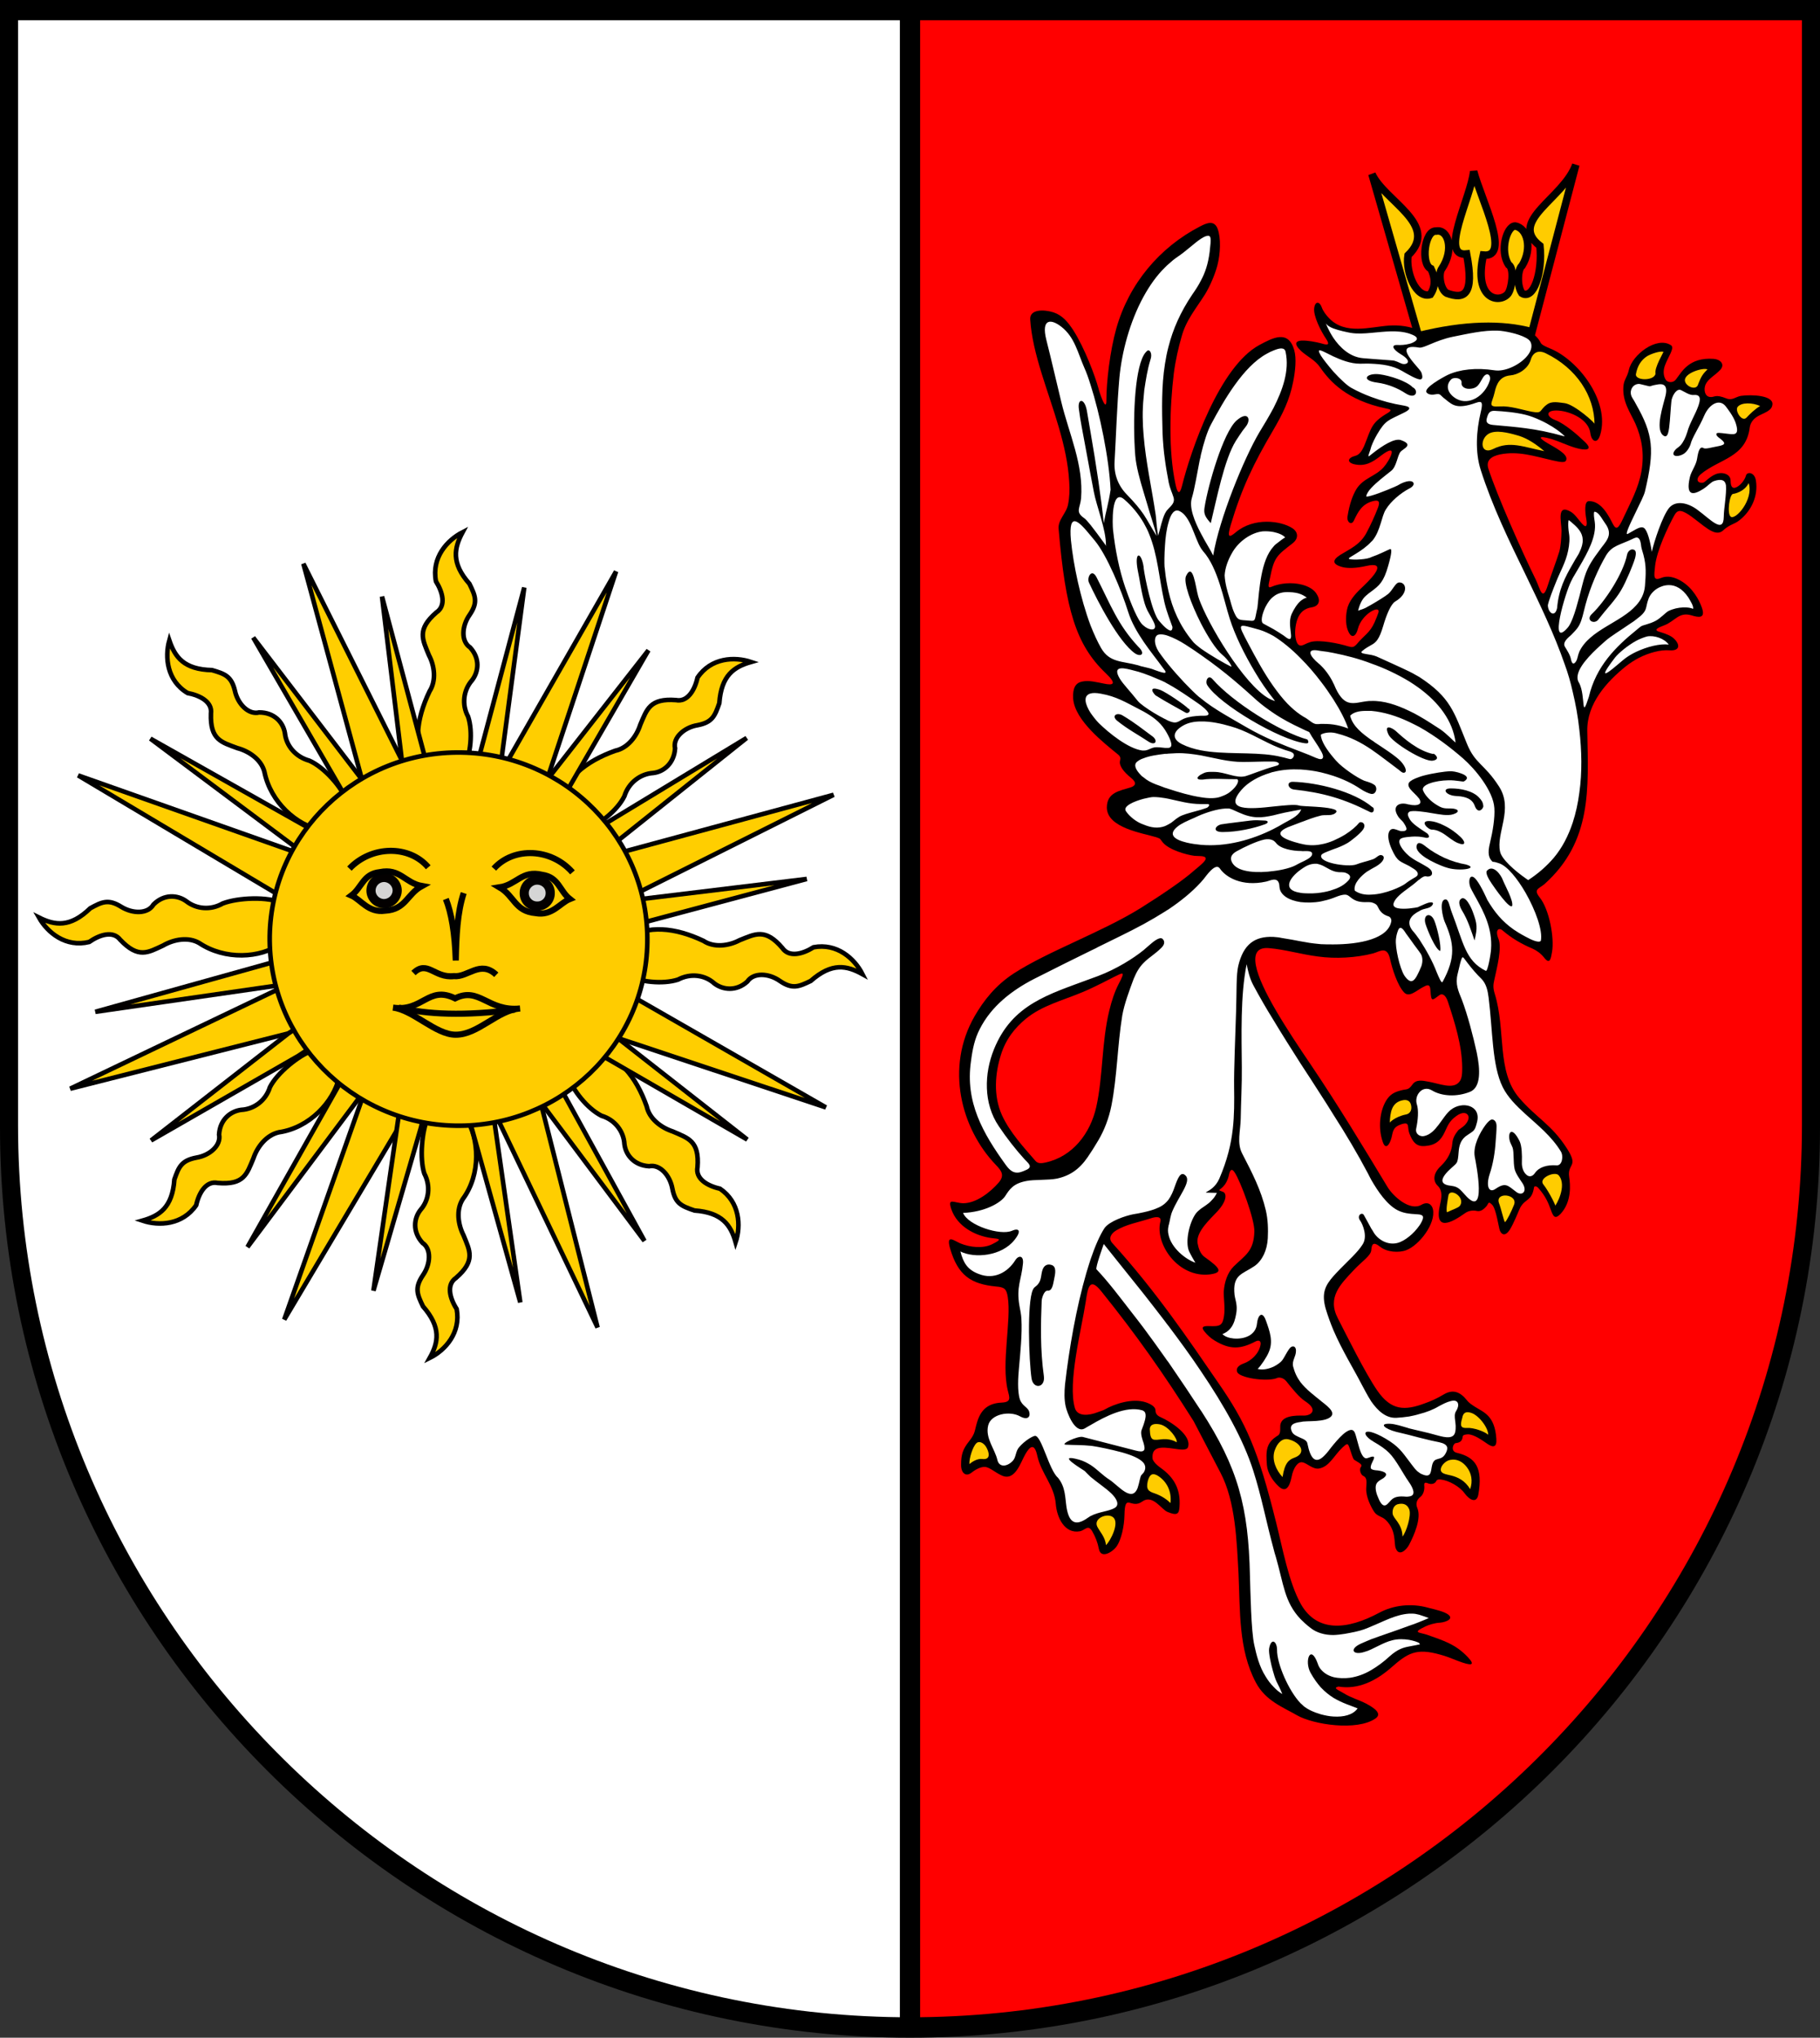
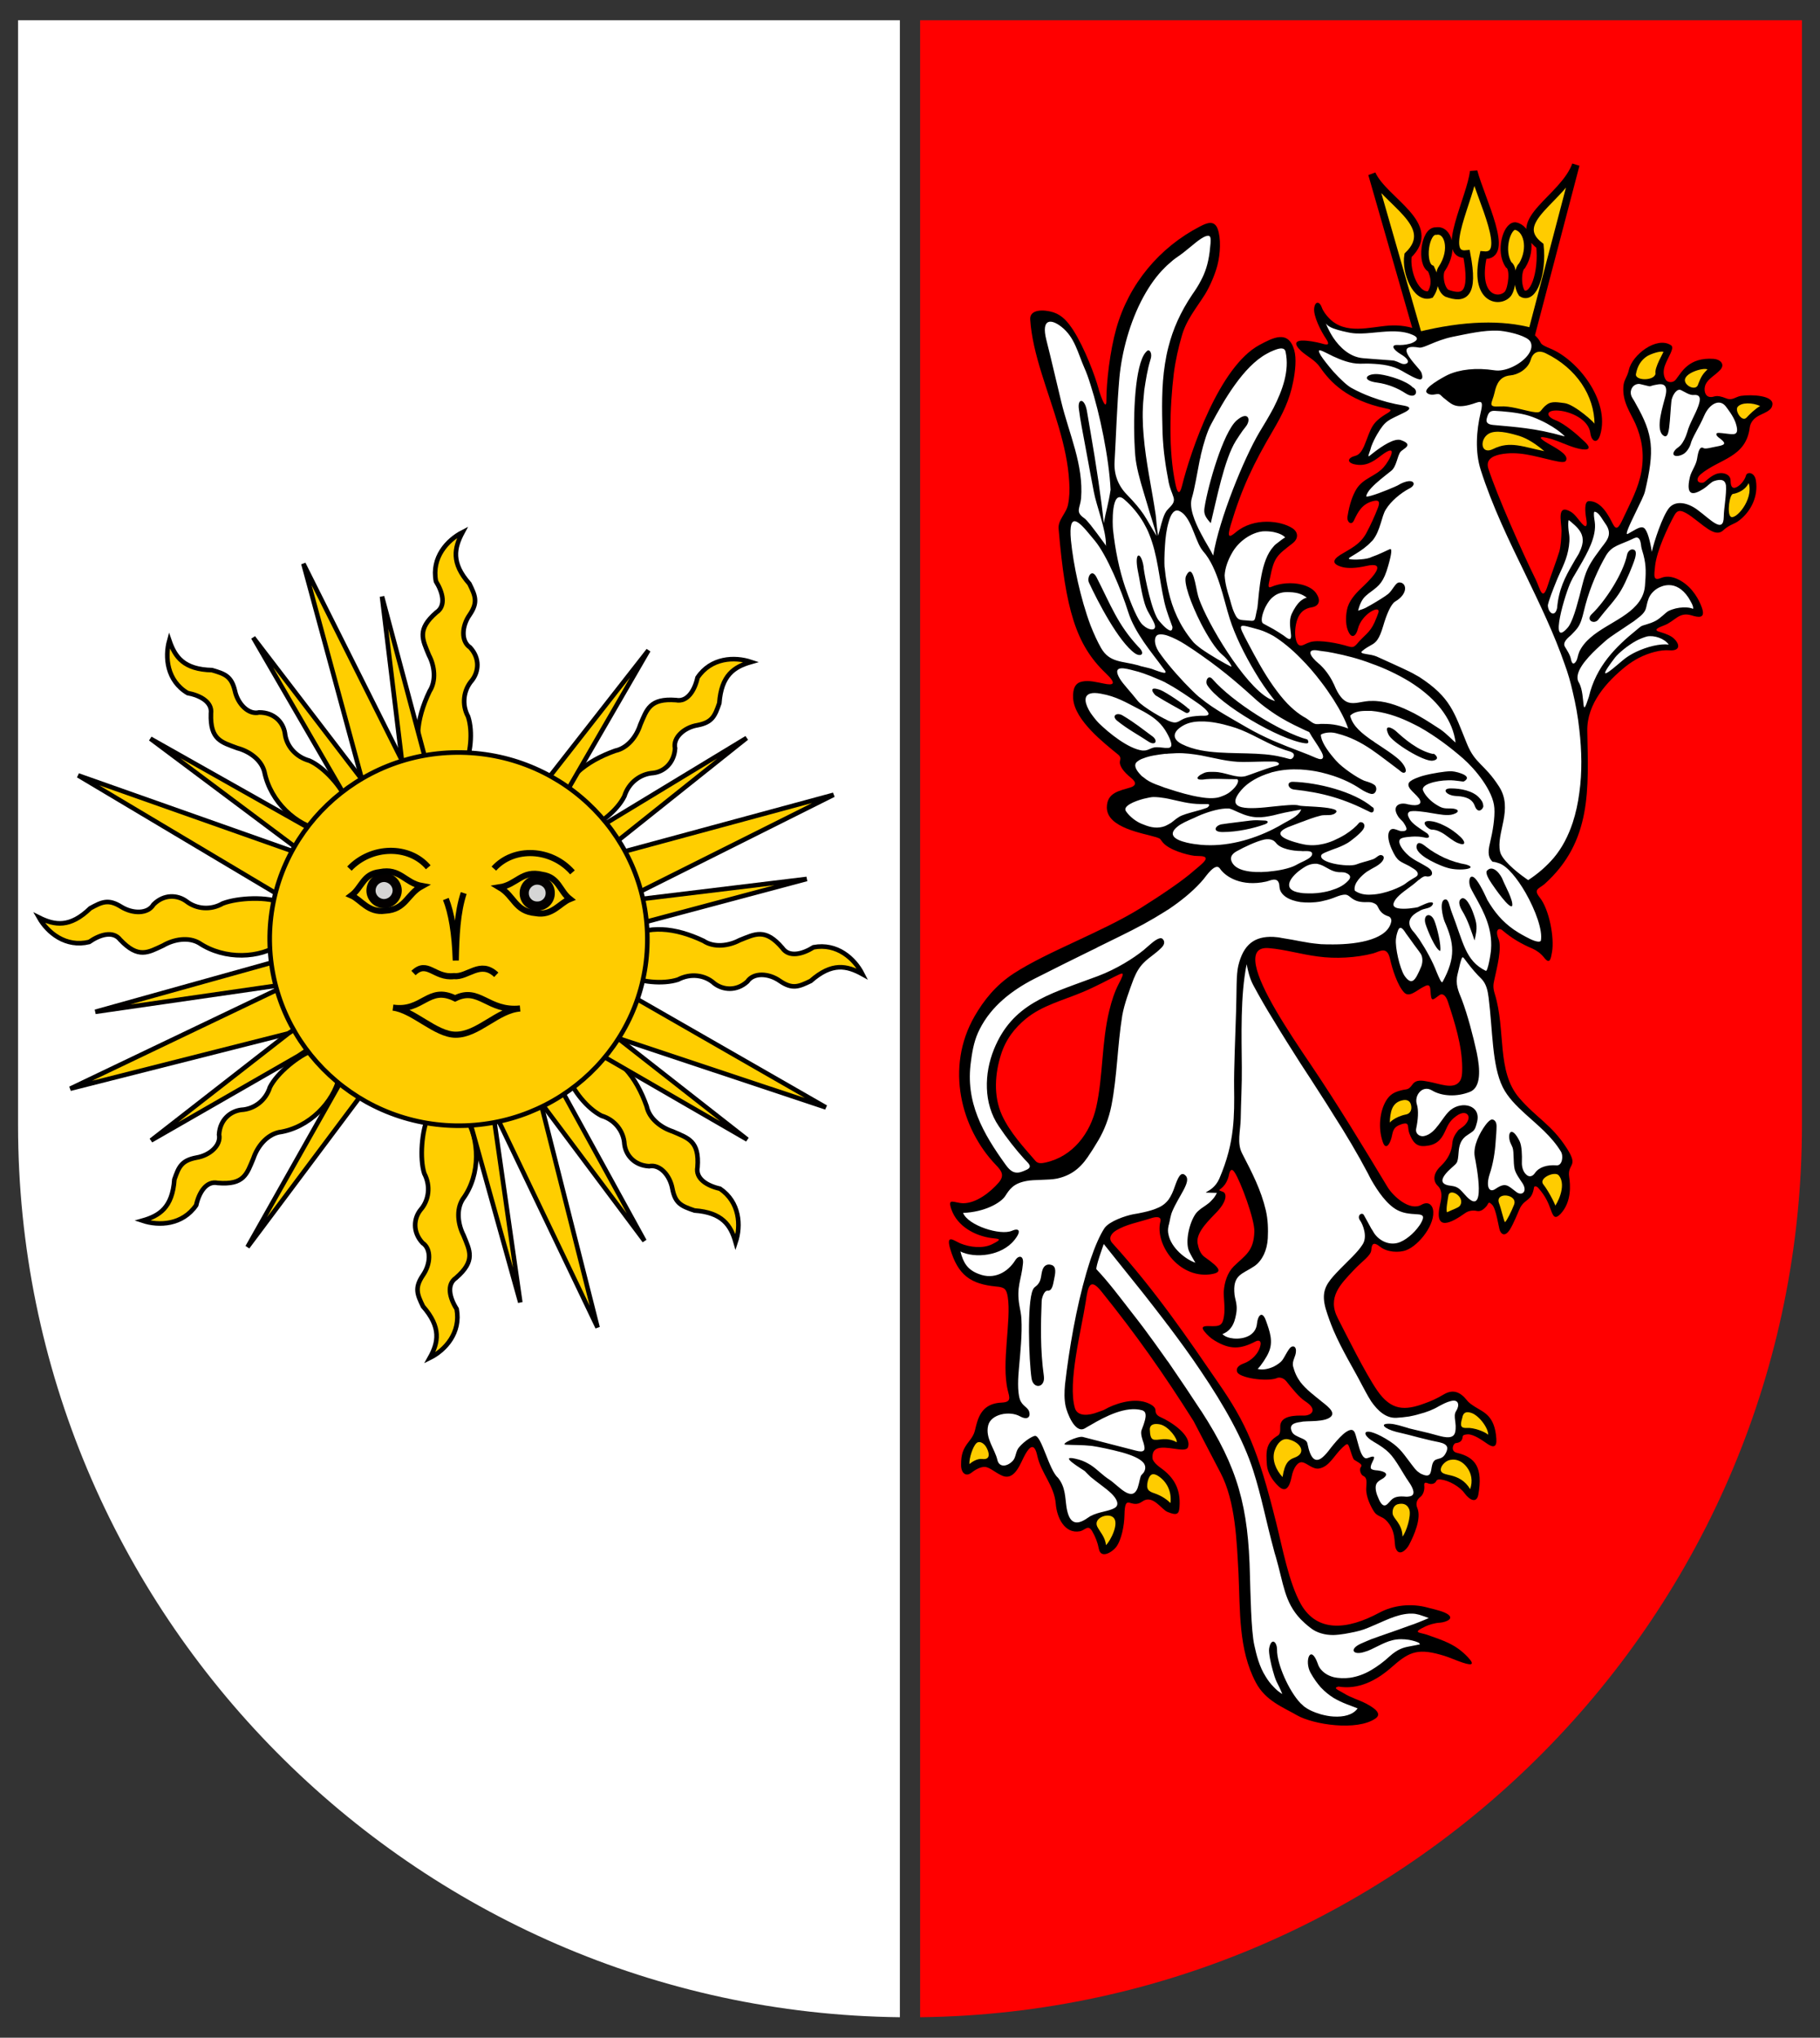
<svg width="595.152" height="666">
  <rect width="100%" height="100%" fill="#333333" stroke="none" />
  <defs>
    <marker id="ArrowEnd" viewBox="0 0 10 10" refX="0" refY="5" markerUnits="strokeWidth" markerWidth="4" markerHeight="3" orient="auto">
      <path d="M 0 0 L 10 5 L 0 10 z" />
    </marker>
    <marker id="ArrowStart" viewBox="0 0 10 10" refX="10" refY="5" markerUnits="strokeWidth" markerWidth="4" markerHeight="3" orient="auto">
      <path d="M 10 0 L 0 5 L 10 10 z" />
    </marker>
  </defs>
  <g>
</g>
  <g>
</g>
  <g>
-     <path style="stroke:none; fill-rule:evenodd; fill:#000000" d="M 0 0L 595.152 0L 595.152 368.424L 595.152 368.424C 595.152 532.296 461.448 666 297.576 666C 133.704 666 0 532.296 0 368.424L 0 368.424L 0 0z" />
    <path style="stroke:none; fill-rule:evenodd; fill:#ffffff" d="M 5.904 6.624L 294.264 6.624L 294.264 659.304C 135.144 657.504 5.904 527.256 5.904 367.704L 5.904 367.704L 5.904 6.624z" />
    <path style="stroke:none; fill-rule:evenodd; fill:#ff0000" d="M 300.888 6.624L 589.248 6.624L 589.248 367.704L 589.248 367.704C 589.248 527.256 460.008 657.504 300.888 659.304L 300.888 6.624z" />
    <g>
      <path style="stroke:#000000; stroke-width:1.5; fill-rule:evenodd; fill:#ffce00" d="M 152.352 365.328L 151.704 251.208C 153.864 246.672 154.728 239.256 153.072 234.216C 150.912 230.256 151.56 225.504 154.368 222.336C 156.528 219.528 157.032 215.208 153.72 211.608C 150.696 209.592 150.984 204.624 153.576 200.952C 156.384 196.848 155.448 194.76 153.504 190.8C 147.456 183.96 148.536 179.064 151.272 173.952C 146.232 176.544 141.048 182.232 142.56 190.008C 144.792 193.608 145.944 198 142.704 200.16C 136.224 205.776 138.168 209.016 140.256 214.128C 142.128 217.656 142.704 222.48 140.472 225.936C 135.936 235.368 135.216 244.152 139.536 250.848L 139.968 365.112C 137.952 369.576 137.16 378.576 138.744 383.544C 140.904 387.648 140.256 392.328 137.52 395.424C 135.288 398.232 134.856 402.624 138.168 406.224C 141.12 408.168 140.832 413.208 138.24 416.88C 135.504 420.984 136.44 423.072 138.312 426.96C 144.36 433.872 143.352 438.768 140.544 443.808C 145.656 441.288 150.768 435.528 149.328 427.824C 147.024 424.224 145.944 419.832 149.112 417.672C 155.592 412.056 153.648 408.816 151.56 403.704C 149.76 400.176 149.112 395.352 151.344 391.896C 157.392 383.688 156.672 372.024 152.352 365.328z" />
      <path style="stroke:#000000; stroke-width:1.5; fill-rule:evenodd; fill:#ffce00" d="M 175.536 355.32L 131.904 249.48L 99.216 184.248L 119.232 257.976L 160.92 361.872L 195.408 433.872L 175.536 355.32z" />
      <path style="stroke:#030000; stroke-width:1.5; fill-rule:evenodd; fill:#ffce00" d="M 160.992 361.8L 139.608 249.984L 124.92 194.976L 131.616 250.2L 152.928 363.96L 170.136 425.664L 160.992 361.8z" />
      <path style="stroke:#000000; stroke-width:1.5; fill-rule:evenodd; fill:#ffce00" d="M 110.88 352.224L 191.232 271.224C 195.984 269.568 201.888 264.888 204.192 260.208C 205.56 255.816 209.376 252.936 213.552 252.648C 217.008 252.288 220.464 249.48 220.752 244.584C 219.96 241.128 223.704 237.744 228.096 237.024C 232.992 236.088 233.784 233.928 235.224 229.824C 235.872 220.68 240.048 217.944 245.592 216.36C 240.192 214.56 232.488 214.92 228.096 221.472C 227.16 225.648 224.784 229.536 221.04 228.816C 212.472 228.168 211.536 231.84 209.376 236.88C 208.152 240.696 205.272 244.512 201.168 245.376C 191.304 248.904 184.608 254.592 182.952 262.44L 102.312 343.296C 97.632 344.952 90.648 350.64 88.272 355.32C 86.904 359.712 83.088 362.52 78.912 362.736C 75.384 363.168 71.928 365.904 71.64 370.8C 72.36 374.328 68.616 377.64 64.224 378.36C 59.328 379.296 58.464 381.384 57.024 385.488C 56.376 394.704 52.128 397.368 46.584 398.952C 51.984 400.752 59.688 400.392 64.152 393.912C 65.088 389.736 67.464 385.848 71.208 386.64C 79.848 387.36 80.712 383.688 82.872 378.576C 84.168 374.76 87.12 371.016 91.152 370.08C 101.232 368.64 109.08 360.072 110.88 352.224z" />
-       <path style="stroke:#000000; stroke-width:1.5; fill-rule:evenodd; fill:#ffce00" d="M 134.424 361.656L 178.488 256.032L 201.456 186.768L 163.512 253.008L 119.52 355.968L 92.952 431.28L 134.424 361.656z" />
      <path style="stroke:#030000; stroke-width:1.5; fill-rule:evenodd; fill:#ffce00" d="M 119.592 355.968L 183.528 261.792L 212.04 212.544L 177.768 256.32L 112.392 351.864L 80.928 407.592L 119.592 355.968z" />
      <path style="stroke:#000000; stroke-width:1.5; fill-rule:evenodd; fill:#ffce00" d="M 91.656 308.52L 204.768 318.744C 209.304 320.976 216.72 321.768 221.688 320.184C 225.792 318.024 230.472 318.6 233.568 321.408C 236.376 323.568 240.768 324.072 244.368 320.832C 246.384 317.808 251.352 318.024 255.024 320.616C 259.128 323.424 261.216 322.488 265.104 320.616C 272.088 314.496 276.912 315.576 282.024 318.384C 279.432 313.272 273.672 308.16 266.04 309.6C 262.368 311.904 257.976 312.984 255.816 309.816C 250.2 303.264 246.96 305.28 241.848 307.296C 238.32 309.168 233.496 309.816 230.04 307.512C 220.608 303.048 211.824 302.328 205.056 306.648L 92.448 295.272C 87.696 292.896 77.76 293.4 72.864 295.272C 68.904 297.576 64.224 297.144 60.912 294.552C 58.032 292.464 53.64 292.176 50.184 295.632C 48.384 298.728 43.416 298.728 39.6 296.352C 35.424 293.76 33.336 294.768 29.52 296.856C 22.896 303.264 17.928 302.472 12.744 299.88C 15.552 304.848 21.528 309.744 29.16 307.872C 32.688 305.424 37.008 304.128 39.312 307.152C 45.288 313.416 48.384 311.328 53.352 309.024C 56.808 307.008 61.632 306.144 65.16 308.232C 73.584 313.848 85.104 313.2 91.656 308.52z" />
      <path style="stroke:#000000; stroke-width:1.5; fill-rule:evenodd; fill:#ffce00" d="M 101.448 335.952L 207.36 292.392L 272.592 259.776L 198.936 279.72L 94.968 321.408L 22.968 355.824L 101.448 335.952z" />
      <path style="stroke:#030000; stroke-width:1.5; fill-rule:evenodd; fill:#ffce00" d="M 95.04 321.48L 208.728 301.968L 263.808 287.28L 208.584 293.976L 92.88 313.488L 31.176 330.696L 95.04 321.48z" />
      <path style="stroke:#000000; stroke-width:1.5; fill-rule:evenodd; fill:#ffce00" d="M 104.976 271.224L 185.688 351.648C 187.344 356.4 192.024 362.304 196.704 364.68C 201.096 365.976 203.976 369.792 204.192 373.968C 204.624 377.496 207.36 380.88 212.256 381.168C 215.784 380.448 219.096 384.12 219.888 388.584C 220.824 393.408 222.912 394.2 227.088 395.64C 236.232 396.288 238.968 400.464 240.552 406.008C 242.352 400.608 241.92 392.904 235.44 388.512C 231.264 387.576 227.376 385.272 228.096 381.456C 228.744 372.888 225.072 372.024 219.96 369.792C 216.216 368.568 212.328 365.688 211.464 361.584C 208.008 351.792 202.248 345.096 194.472 343.368L 113.688 262.44C 111.96 257.328 105.912 250.704 101.16 248.616C 96.696 247.392 93.6 243.792 93.168 239.616C 92.592 236.088 89.712 232.848 84.744 232.848C 81.288 233.712 77.76 230.112 76.824 225.792C 75.672 220.968 73.512 220.248 69.336 219.024C 60.12 218.808 57.24 214.776 55.368 209.304C 53.856 214.776 54.576 222.48 61.344 226.512C 65.52 227.304 69.48 229.464 68.976 233.208C 68.688 241.848 72.432 242.568 77.616 244.512C 81.432 245.52 85.464 248.256 86.472 252.288C 88.488 262.224 97.056 269.856 104.976 271.224z" />
      <path style="stroke:#000000; stroke-width:1.5; fill-rule:evenodd; fill:#ffce00" d="M 95.184 294.912L 200.88 338.904L 270.072 361.944L 203.904 324L 100.8 280.008L 25.56 253.44L 95.184 294.912z" />
      <path style="stroke:#030000; stroke-width:1.5; fill-rule:evenodd; fill:#ffce00" d="M 100.872 280.08L 195.12 344.016L 244.368 372.456L 200.592 338.184L 104.976 272.88L 49.176 241.416L 100.872 280.08z" />
      <path style="stroke:#030000; stroke-width:1.5; fill-rule:evenodd; fill:#ffce00" d="M 189 274.608L 94.32 337.752L 49.392 372.744L 97.56 345.096L 194.112 281.088L 244.152 241.2L 189 274.608z" />
-       <path style="stroke:#030000; stroke-width:1.5; fill-rule:evenodd; fill:#ffce00" d="M 154.8 254.376L 130.248 365.544L 122.112 421.848L 137.664 368.496L 163.008 255.528L 171.432 192.024L 154.8 254.376z" />
      <path style="stroke:#030000; stroke-width:1.5; fill-rule:evenodd; fill:#ffce00" d="M 115.2 264.24L 176.616 360L 210.744 405.576L 183.96 356.832L 121.752 259.2L 82.8 208.368L 115.2 264.24z" />
      <path style="stroke:#030000; stroke-width:1.5; stroke-linecap:round; fill-rule:evenodd; fill:#ffcc00" d="M 211.68 308.016C 211.176 341.64 183.024 368.496 148.968 367.92C 114.912 367.344 87.696 339.552 88.2 305.928C 88.776 272.232 116.856 245.376 150.912 245.952C 185.04 246.528 212.256 274.32 211.68 308.016z" />
      <path style="stroke:#000000; stroke-width:2; fill:none" d="M 114.264 283.896C 121.464 276.336 133.776 276.12 140.04 283.464" />
      <path style="stroke:#030000; stroke-width:3; stroke-linecap:round; fill-rule:evenodd; fill:#d5d5d5" d="M 129.888 291.096C 129.816 293.472 127.872 295.344 125.496 295.344C 123.192 295.272 121.248 293.328 121.32 290.952C 121.392 288.648 123.264 286.776 125.64 286.776C 128.016 286.848 129.888 288.792 129.888 291.096z" />
      <path style="stroke:#000000; stroke-width:2; fill:none" d="M 114.912 292.68C 118.008 294.048 120.456 298.44 125.928 297.648C 132.696 297.288 133.056 292.248 137.952 289.584C 132.408 288.576 130.824 283.68 124.2 285.048C 118.728 285.624 118.368 290.088 114.912 292.68z" />
      <path style="stroke:#000000; stroke-width:2; fill:none" d="M 135.216 318.024C 139.752 313.632 142.056 319.752 148.392 319.032C 153 319.536 157.032 313.632 162.288 318.6" />
      <path style="stroke:#000000; stroke-width:2; fill:none" d="M 128.52 329.328C 135 330.048 142.488 338.184 148.968 338.184C 156.312 338.256 162.72 330.12 170.064 329.616C 159.552 330.696 156.744 322.344 148.824 326.304C 140.04 321.984 138.24 330.768 128.52 329.328z" />
      <path style="stroke:#000000; stroke-width:2; fill:none" d="M 187.2 285.12C 180.36 277.272 168.048 276.624 161.496 283.896" />
      <path style="stroke:#030000; stroke-width:3; stroke-linecap:round; fill-rule:evenodd; fill:#d5d5d5" d="M 171.432 291.816C 171.36 294.192 173.232 296.136 175.608 296.136C 177.984 296.208 179.928 294.336 179.928 291.96C 180 289.584 178.128 287.712 175.752 287.64C 173.448 287.568 171.432 289.512 171.432 291.816z" />
      <path style="stroke:#000000; stroke-width:2; fill:none" d="M 186.336 293.832C 183.096 295.128 180.576 299.448 175.176 298.44C 168.336 297.864 168.264 292.896 163.368 290.016C 168.984 289.152 170.64 284.328 177.264 285.912C 182.736 286.704 182.952 291.168 186.336 293.832z" />
      <path style="stroke:#000000; stroke-width:2; fill:none" d="M 145.8 293.832C 147.6 298.368 148.752 304.92 149.04 313.92C 149.184 306 149.544 298.224 151.632 291.888" />
-       <path style="stroke:#000000; stroke-width:2; fill:none" d="M 130.392 329.328C 139.752 331.56 151.704 332.136 168.336 329.976" />
    </g>
    <g>
      <path style="stroke:#000000; stroke-width:2.454; fill-rule:evenodd; fill:#ffcc00" d="M 500.976 108.432C 491.256 105.768 479.016 105.984 463.824 109.728L 448.632 56.88C 452.664 65.736 470.88 73.44 460.44 83.448C 459.576 89.064 463.176 97.704 467.712 96.264C 469.656 93.384 469.224 90.432 467.928 87.84C 464.544 86.4 465.84 75.168 469.656 75.528C 473.544 74.808 475.632 81.576 471.528 87.768C 470.232 89.352 470.952 94.608 473.112 95.832C 478.8 97.92 482.184 96.48 479.592 83.016C 470.52 84.024 481.032 64.44 481.896 56.016C 484.272 65.088 494.28 84.312 485.064 83.376C 481.752 98.064 490.464 99.288 493.128 95.976C 494.424 94.248 495.288 87.696 493.344 86.544C 490.32 82.08 492.696 73.944 495.432 73.872C 499.464 74.52 501.192 81.144 497.736 86.832C 496.368 87.768 495.864 93.168 497.664 95.832C 501.408 98.208 504.504 89.208 503.568 80.352C 492.984 72.216 511.344 64.872 515.304 53.856L 500.976 108.432z" />
      <path style="stroke:none; fill-rule:evenodd; fill:#000000" d="M 506.736 113.832C 515.88 117.432 526.536 130.968 523.296 142.056C 522.36 145.296 520.416 144.36 520.056 141.552C 519.48 137.016 513.504 134.496 509.76 134.208C 505.44 133.848 505.368 136.08 508.608 137.304C 511.776 138.528 516.024 142.272 518.256 144.432C 521.208 147.24 518.4 147.312 515.232 146.376C 512.712 145.656 509.904 144.288 507.384 143.496C 502.272 142.056 503.496 143.352 506.088 144.864C 508.68 146.376 512.64 148.392 512.208 150.192C 511.992 151.488 510.12 150.984 507.744 150.48C 501.696 149.112 496.512 147.312 490.464 148.536C 487.872 149.112 485.784 150.336 486.72 153.216C 489.528 161.856 497.52 179.928 502.2 189.432C 503.64 192.384 504.36 196.848 506.088 191.448C 507.24 187.776 508.752 183.96 509.904 180.288C 510.408 178.416 510.552 175.896 510.624 173.52C 510.624 170.568 508.896 164.52 513.648 167.256C 515.016 168.048 516.096 169.776 517.248 171.072C 519.048 173.088 519.048 171.288 518.688 169.416C 518.328 167.256 518.04 163.944 519.48 163.8C 523.656 163.584 526.176 168.84 527.4 171.216C 528.48 173.304 529.2 172.872 530.784 169.416C 533.088 164.448 535.752 159.696 536.76 154.08C 537.768 148.032 536.832 143.208 534.816 138.528C 533.16 134.856 530.496 131.328 530.856 126.36C 531 124.128 532.08 123.408 532.656 120.888C 533.736 115.992 541.728 109.8 546.408 112.824C 547.776 113.688 545.4 116.712 544.392 119.592C 543.744 121.464 544.032 123.192 544.824 124.272C 545.472 125.064 547.2 125.208 548.064 123.984C 549.936 121.608 552.24 116.712 560.376 117.288C 562.536 117.432 564.264 119.088 562.464 120.96C 560.664 122.832 558.576 123.768 557.712 125.712C 557.064 127.296 557.424 129.528 559.152 129.744C 560.808 129.96 560.664 128.664 564.624 130.248C 566.496 130.968 567.576 129.672 569.304 129.384C 572.904 128.88 579.888 129.24 579.6 132.192C 579.528 132.984 579.168 133.56 578.592 133.992C 577.656 134.784 576.216 135.288 575.136 135.864C 573.48 136.728 572.4 138.096 572.184 139.68C 570.96 149.616 562.248 149.904 556.128 155.016C 554.472 156.456 554.904 158.04 556.92 157.752C 557.496 157.68 558.936 155.88 560.952 155.016C 563.112 154.08 565.92 154.872 565.92 157.104C 565.92 159.552 566.856 159.768 567.936 159.192C 569.232 158.544 570.6 156.816 570.96 155.376C 571.32 154.152 573.768 154.224 574.2 157.104C 574.992 162.144 572.688 166.968 568.872 169.992C 567.72 170.928 567 171.072 565.776 171.72C 564.984 172.152 564.12 172.728 563.544 173.304C 561.528 175.248 558.864 173.16 557.064 171.864C 554.472 169.92 551.664 167.4 549.72 167.04C 548.64 166.824 547.992 167.544 547.488 168.48C 545.4 172.296 541.8 179.856 541.224 184.968C 540.864 188.28 540.576 189.936 543.096 188.928C 545.328 187.992 547.56 188.64 549.576 189.792C 553.608 192.096 555.696 196.272 556.488 198.504C 557.856 202.32 555.408 201.816 553.032 201.096C 549 199.944 547.776 202.968 544.32 204.336C 542.232 205.128 540.36 205.92 542.88 206.568C 545.04 207.216 546.552 207.864 547.488 208.8C 549.576 210.888 549.216 212.832 545.832 212.544C 542.952 212.328 539.28 213.336 535.968 214.992C 534.456 215.784 533.016 216.72 531.72 217.728C 525.456 222.768 518.904 229.896 519.048 238.896C 519.408 257.832 520.632 274.968 505.08 288.936C 503.208 290.52 501.336 290.592 503.496 293.328C 506.664 297.288 508.32 306.576 507.528 311.112C 507.168 312.984 506.952 315.576 504.936 312.984C 503.928 311.688 502.56 310.68 501.12 310.032C 497.304 308.448 494.064 306.432 491.472 304.2C 490.248 303.048 488.736 303.696 490.032 306.936C 491.184 309.816 489.528 316.224 488.664 320.184C 488.232 321.984 488.232 322.992 488.808 324.864C 492.48 336.744 489.312 350.136 496.8 358.848C 502.488 365.472 507.384 367.488 512.424 375.408C 516.384 381.6 512.424 380.088 513.144 384.768C 513.504 387.144 514.008 392.76 510.336 396.72C 508.536 398.592 507.96 397.656 507.24 395.712C 506.304 393.12 505.512 391.104 503.064 388.296C 502.488 387.648 501.696 387.504 501.624 388.152C 500.904 392.616 498.816 391.68 497.16 394.632C 496.656 395.568 495.072 399.816 493.632 402.048C 492.192 404.136 491.04 403.56 490.464 402.192C 490.032 400.968 489.24 395.064 487.944 393.768C 486.504 392.328 486.864 393.48 485.928 394.416C 484.632 395.856 483.696 395.928 482.904 395.784C 481.68 395.496 480.168 395.712 479.088 396.504C 474.84 399.528 468.72 402.984 470.952 393.48C 471.456 391.392 471.744 389.088 470.16 387.576C 468.576 386.064 468.504 383.544 471.24 381.024C 473.472 378.864 474.696 376.416 474.912 373.752C 475.056 371.88 475.848 370.728 476.784 369.504C 477 369.144 478.296 368.496 479.16 367.56C 479.736 366.912 480.6 365.544 480.096 364.608C 479.664 363.672 478.224 363.24 476.136 364.824C 473.832 366.48 473.328 368.136 472.464 369.936C 471.168 372.744 469.512 374.256 466.2 374.544C 463.176 374.904 461.952 373.248 460.872 370.44C 460.08 368.28 461.16 366.552 458.352 367.416C 455.472 368.352 455.544 369.72 455.04 371.808C 454.464 374.04 453.096 376.056 452.16 373.176C 450.576 368.64 451.224 363.168 453.24 359.784C 454.464 357.768 455.832 356.976 458.064 356.4C 460.08 355.824 460.44 356.472 461.88 354.456C 463.104 352.728 465.12 353.16 467.064 353.52C 470.736 354.168 475.056 356.112 477.144 353.664C 478.152 352.512 478.152 350.712 478.152 348.84C 478.08 341.64 475.704 334.152 473.472 327.384C 472.68 325.008 471.528 324.648 470.736 325.224C 468.36 326.952 468 327.672 467.784 323.784C 467.64 321.264 466.56 321.984 465.192 322.704C 463.248 323.712 460.8 326.16 459.144 324.36C 456.984 322.056 455.256 316.656 454.536 313.344C 453.528 309.024 451.152 311.04 448.992 311.616C 443.448 313.056 436.68 313.416 430.992 312.624C 425.376 311.904 420.192 310.32 415.008 309.888C 411.12 309.528 409.968 311.688 410.688 315.576C 412.128 323.208 420.912 336.6 428.832 348.264C 437.616 361.296 445.536 374.4 453.672 387.864C 455.4 390.816 460.944 396 464.832 393.768C 466.848 392.616 468.216 393.624 468.576 395.208C 469.584 399.96 464.04 407.016 459.864 408.6C 457.416 409.536 453.528 409.248 451.368 407.52C 448.92 405.576 448.56 406.8 448.416 408.6C 448.272 410.472 445.32 412.272 442.656 415.152C 438.336 419.76 433.944 424.008 437.472 430.848C 440.28 436.32 446.4 448.704 450.36 454.464C 454.896 461.016 459.288 461.16 465.984 458.64C 467.856 457.992 469.8 457.128 472.104 455.76C 475.128 453.96 477.504 454.896 479.736 457.704C 480.312 458.496 481.32 459.144 482.328 459.792C 485.136 461.592 488.808 462.6 489.312 470.232C 489.528 473.112 488.232 473.112 486.576 472.032C 484.776 470.808 482.04 468.792 480.024 468.792C 479.304 468.864 478.368 468.864 478.296 469.584C 478.152 471.024 477.36 471.528 475.992 471.672C 475.2 471.816 474.192 474.336 476.424 474.84C 482.472 476.28 484.992 479.664 483.408 488.592C 482.832 491.4 480.6 490.32 478.944 488.088C 477.36 485.856 473.76 483.84 471.096 483.552C 470.952 483.552 469.944 483.408 469.656 484.056C 469.368 484.848 468.216 485.28 467.064 484.848C 465.84 484.344 465.624 484.632 465.768 485.856C 465.84 487.08 465.408 488.52 464.472 489.24C 463.248 490.176 462.888 491.544 463.464 492.84C 464.904 496.224 462.384 501.84 460.8 504.864C 460.008 506.448 457.488 508.968 456.408 506.016C 455.76 504.36 456.696 500.328 453.24 496.872C 451.872 495.504 450.288 495.648 449.28 493.992C 448.272 492.408 446.688 489.312 446.76 486.576C 446.832 484.488 447.192 483.048 445.824 482.4C 444.96 482.04 444.384 480.24 445.032 479.448C 445.752 478.584 444.168 478.008 442.872 477.144C 442.368 476.856 441.864 474.768 441.288 473.184C 440.712 471.6 440.568 471.672 438.984 473.112C 436.176 475.776 434.736 479.304 431.424 479.952C 429.336 480.384 427.536 478.224 425.88 477.936C 424.44 477.648 422.928 479.664 422.352 482.76C 421.344 487.656 419.544 487.368 417.672 485.352C 416.16 483.84 414.504 481.392 414.288 478.872C 413.928 474.192 414 471.528 417.816 469.224C 418.968 468.576 418.536 466.776 418.68 465.696C 419.184 462.672 423.504 462.6 426.384 462.672C 428.904 462.672 431.064 460.728 426.816 457.992C 424.8 456.696 422.352 453.6 420.624 451.44C 419.616 450.216 418.176 450 417.312 450.504C 413.784 451.656 405.216 450.288 404.568 448.416C 404.064 447.048 405.216 446.184 406.584 445.68C 409.248 444.744 411.696 442.368 412.2 439.56C 412.416 438.408 411.84 437.832 410.616 438.408C 405.648 441 402.264 441.216 397.152 438.12C 395.856 437.328 394.848 436.392 393.912 435.24C 392.256 433.224 394.272 433.368 396.288 433.44C 399.024 433.512 399.816 433.008 400.248 430.2C 400.68 427.536 400.104 424.152 400.176 422.136C 400.392 419.04 401.4 415.944 403.416 413.928C 407.232 410.184 409.968 409.032 410.184 402.552C 410.328 398.592 405.648 386.064 403.776 383.256C 402.84 381.744 402.264 382.32 401.904 383.832C 401.76 384.768 401.256 386.136 400.608 387.072C 398.952 389.304 397.728 388.728 399.888 389.52C 401.112 389.952 401.4 392.328 398.088 395.928C 395.928 398.304 391.032 402.552 391.608 406.296C 391.896 407.88 392.472 409.824 393.912 410.832C 399.312 414.648 399.888 415.944 395.64 416.52C 385.272 417.744 377.64 406.584 379.44 399.312C 379.944 397.44 377.928 397.656 376.416 398.16C 371.664 399.672 368.496 400.104 365.04 402.12C 363.384 403.128 362.304 404.712 363.744 406.296C 378 421.992 388.728 437.904 398.376 451.944C 407.448 465.048 411.336 473.616 417.312 497.664C 419.328 505.584 421.416 517.248 425.448 524.376C 430.776 533.592 440.568 532.728 451.008 527.112C 455.688 524.592 461.52 523.944 466.992 525.456C 467.28 525.6 470.376 526.176 472.392 527.04C 476.424 528.84 472.896 530.208 470.88 530.352C 469.224 530.424 467.136 531.072 466.128 531.576C 461.592 533.736 464.112 533.448 466.704 534.312C 471.888 536.184 475.992 537.336 480.024 541.656C 482.544 544.32 481.32 544.608 476.64 542.808C 474.12 541.8 472.824 541.296 470.952 540.792C 463.032 538.56 460.296 540.288 454.752 545.184C 449.928 549.36 444.096 552.312 437.688 551.232C 435.744 551.736 437.472 552.24 439.488 553.464C 441.648 554.832 444.456 555.624 446.688 556.776C 450.936 559.008 451.44 560.52 449.784 561.672C 443.736 565.848 429.48 563.688 424.08 560.592C 419.616 558 413.856 555.912 410.688 549.936C 404.928 539.136 405.576 526.392 405 514.296C 404.424 503.928 404.064 490.752 399.096 481.32L 390.312 464.472C 380.592 449.064 371.52 436.176 360.144 422.064C 356.328 417.312 355.752 420.624 355.032 425.52C 353.664 434.448 349.056 452.016 351.504 460.224C 352.368 463.104 356.184 462.672 359.064 461.52C 360 461.16 360.864 460.944 361.296 460.656C 364.248 458.928 370.296 456.84 374.76 458.352C 376.776 459.072 377.856 459.936 377.856 461.016C 377.856 461.952 378.36 462.672 379.512 463.176C 383.112 464.76 389.664 469.152 388.512 472.896C 388.152 474.192 385.92 473.76 383.832 473.472C 379.8 472.896 376.416 472.608 376.92 476.928C 377.424 478.08 378.432 478.944 379.512 479.736C 383.904 482.832 386.136 486.72 385.704 492.48C 385.56 494.784 384.984 495.504 381.744 494.136C 379.8 493.344 376.92 488.304 373.536 490.752C 369.792 493.488 367.848 487.512 367.704 495.288C 367.632 498.528 366.768 503.28 364.968 505.656C 363.528 507.456 360 509.472 359.352 506.304C 358.92 504.072 358.2 502.272 357.12 500.4C 355.752 498.168 354.888 500.112 353.16 500.472C 348.192 501.408 345.6 496.08 345.24 491.472C 344.736 485.496 340.488 481.608 339.192 475.776C 338.256 471.456 336.744 472.752 335.304 475.272C 333.792 477.792 331.992 484.272 327.6 482.256C 325.368 481.248 323.784 479.664 322.2 479.448C 320.688 479.304 318.744 480.456 317.592 481.392C 315.792 482.76 314.208 481.392 314.28 478.656C 314.28 475.416 314.856 473.616 316.872 471.096C 319.032 468.36 318.6 467.784 319.536 464.76C 320.688 461.016 322.848 458.64 327.528 458.424C 330.84 458.28 330.12 456.768 329.544 454.392C 327.384 445.464 330.768 431.64 329.544 423.864C 329.112 421.272 328.464 420.696 325.728 420.48C 317.592 419.688 313.272 416.952 310.68 408.024C 309.312 403.2 311.976 405.504 313.992 406.368C 317.088 407.664 321.408 408.168 324.432 406.656C 328.104 404.856 326.592 404.928 324.216 404.64C 318.816 403.92 313.056 400.824 311.112 395.28C 309.744 391.248 311.904 393.192 315 393.264C 319.248 393.264 323.856 389.664 326.592 386.496C 328.536 384.192 327.6 382.752 325.656 380.736C 314.352 369 308.952 348.984 318.744 332.064C 321.624 327.096 325.512 322.056 331.488 318.168C 342.576 310.968 360.216 304.704 372.888 296.856C 380.232 292.248 387 287.64 390.456 284.544C 391.968 283.248 394.488 281.376 394.272 280.512C 394.056 279.576 391.896 279.864 390.6 279.72C 387.864 279.36 382.248 277.776 380.232 275.328C 379.296 274.248 379.728 274.176 378.216 273.672C 373.824 272.304 362.016 270.648 361.944 263.952C 361.944 258.984 366.12 258.48 369.792 257.328C 371.304 256.824 371.808 255.816 369.936 254.304C 367.416 252.288 365.832 250.2 366.264 248.616C 366.408 247.968 366.48 247.32 365.688 246.672C 361.224 243 351.432 235.512 350.928 228.312C 350.712 224.784 351.792 223.2 353.808 222.768C 356.184 222.264 358.632 222.984 360.936 223.416C 363.96 224.064 365.472 223.704 361.512 219.96C 351.864 210.744 348.408 199.224 346.176 172.872C 345.888 169.848 348.768 167.76 349.272 164.808C 349.704 162.72 349.848 159.984 349.632 157.392C 348.984 145.584 344.232 133.704 340.704 122.328C 338.688 115.848 337.248 110.016 336.888 104.4C 336.672 101.016 341.352 101.088 344.52 102.096C 347.472 103.104 349.2 105.264 350.928 107.856C 354.744 113.832 358.128 122.976 359.208 126.936C 359.352 127.728 361.872 135.504 361.8 130.608C 361.8 124.92 362.952 114.768 365.04 107.352C 369.144 92.808 379.152 80.856 392.4 74.016C 394.848 72.72 397.08 72 398.16 74.736C 399.312 77.832 399.096 82.872 398.088 86.76C 397.296 89.784 395.64 93.6 394.056 96.192C 391.104 100.872 387.792 104.688 386.352 110.16C 385.416 113.4 384.408 117.648 383.832 122.112C 382.536 132.984 382.032 147.384 384.408 158.328C 384.984 161.064 385.704 162 386.496 158.904C 389.376 147.312 398.736 119.808 411.84 112.752C 416.16 110.448 421.272 107.64 423.216 114.408C 424.008 117.144 423.576 121.32 422.856 124.848C 421.704 130.752 419.4 135.36 416.376 140.544C 409.968 151.416 406.08 159.48 402.48 171.504C 401.256 175.68 401.832 175.896 404.136 173.952C 409.968 169.056 418.824 170.136 422.64 172.656C 424.512 173.88 424.728 175.968 422.712 177.552C 417.528 181.584 416.664 182.016 415.296 188.928C 414.936 190.728 414.288 192.456 415.728 191.808C 418.608 190.584 422.424 190.224 425.736 191.088C 427.752 191.592 429.84 192.672 430.704 194.4C 431.928 196.488 431.208 198.144 428.904 198.504C 426.6 198.864 425.088 200.088 424.224 202.464C 423.504 204.552 423.288 207.288 423.792 209.088C 424.08 210.312 424.728 211.464 426.168 210.816C 427.176 210.312 427.968 210.024 428.616 209.808C 431.64 209.016 437.904 210.312 440.856 211.248C 442.152 211.608 442.656 211.68 443.736 210.456C 446.04 207.648 447.912 206.928 449.496 203.4C 450.072 202.104 450.504 200.952 450.72 200.304C 451.44 198.216 448.2 199.224 445.824 202.104C 444.96 203.112 444.312 204.408 444.024 205.56C 443.52 207.72 441.936 209.376 440.64 205.704C 439.992 203.832 439.992 200.808 440.712 198.36C 441.648 195.552 443.952 193.32 446.04 191.376C 449.64 187.92 453.312 183.528 446.832 184.968C 443.376 185.76 440.856 185.76 439.2 185.4C 435.456 184.464 435.672 183.024 438.264 181.368C 441.648 179.28 444.672 178.056 446.76 174.312C 448.128 171.792 449.64 168.48 450.648 165.816C 451.44 163.656 450.576 163.368 448.92 163.8C 445.392 164.736 444.096 167.256 442.728 170.136C 441.936 171.864 440.352 170.64 440.64 168.84C 441.288 164.664 442.368 161.856 443.52 159.912C 445.824 156.168 449.856 155.736 452.52 152.64C 454.392 150.552 457.632 144.36 451.728 148.824C 448.776 151.128 446.4 152.568 442.728 151.704C 440.352 151.056 440.712 149.616 443.232 148.968C 444.456 148.68 445.32 147.456 446.04 145.872C 448.488 139.968 448.2 138.24 453.888 134.928C 455.472 133.92 454.536 133.776 453.168 133.488C 440.496 130.824 434.952 124.776 431.712 120.096C 430.056 117.648 427.608 116.64 425.52 114.768C 422.928 112.32 423.72 111.456 425.592 111.312C 427.608 111.24 430.272 111.744 432.144 112.248C 434.448 112.968 434.88 112.608 433.584 110.664C 432.072 108.432 429.336 103.248 429.768 100.584C 430.128 98.28 431.568 98.568 432.216 100.44C 432.648 101.664 433.656 103.032 434.664 104.04C 439.92 109.512 447.984 106.848 454.176 106.416C 457.488 106.2 461.16 106.56 464.76 108.288C 467.424 109.584 470.016 109.152 472.32 108.504C 477.648 106.992 481.464 106.056 485.496 105.912C 491.256 105.696 500.904 106.128 503.856 112.104C 504.144 112.752 506.016 113.544 506.736 113.832z" />
      <path style="stroke:none; fill-rule:evenodd; fill:#ffffff" d="M 535.032 213.048L 535.032 209.448C 536.256 208.8 537.552 208.296 538.632 208.008C 540.936 207.576 544.248 208.656 545.688 210.672C 542.88 210.312 538.704 211.32 535.032 213.048L 535.032 213.048zM 535.032 205.992L 535.032 202.464C 539.136 199.44 537.84 198.864 539.136 195.552C 540.216 192.96 543.024 191.232 545.76 191.232C 547.92 191.232 550.152 192.384 552.096 195.264C 552.888 196.56 553.968 198.36 553.608 199.008C 552.528 198.36 548.712 198.144 545.544 199.728C 544.752 200.16 543.024 202.032 541.44 202.896C 539.28 204.048 537.192 204.264 536.544 204.768C 536.04 205.128 535.536 205.56 535.032 205.992L 535.032 205.992zM 535.032 197.856C 536.616 196.128 537.696 194.04 537.912 191.52C 538.2 187.632 538.416 185.112 537.408 181.296C 537.048 180.072 536.688 178.992 536.616 178.056C 536.4 176.328 535.896 175.608 535.032 175.68L 535.032 197.856L 535.032 197.856zM 535.032 172.944L 535.032 167.112C 536.328 164.448 537.624 161.856 537.912 160.632C 541.152 147.024 540.576 141.984 535.032 132.192L 535.032 125.64C 535.464 125.496 535.968 125.424 536.472 125.568C 541.224 126.648 538.056 126.288 542.16 125.64C 543.96 125.352 545.472 125.856 544.608 129.456C 543.816 132.696 541.296 140.04 543.744 142.2C 545.472 143.712 545.76 140.76 546.048 137.592C 546.264 134.424 546.552 130.896 546.624 130.68C 547.056 128.88 548.424 126.864 549.72 127.512C 550.944 128.088 552.528 129.24 553.896 129.096C 556.344 128.88 556.056 130.752 555.336 132.768C 554.328 135.576 552.528 138.312 551.736 141.264C 551.232 142.92 550.512 144.432 549.576 145.512C 549 146.16 548.208 146.52 547.776 147.096C 546.12 149.112 548.424 149.544 550.368 148.464C 551.592 147.816 552.528 146.16 552.816 145.224C 553.32 142.992 555.624 139.752 557.28 135.864C 558.936 132.048 562.32 130.104 564.408 132.912C 564.912 133.632 566.64 135.72 567.504 138.024C 569.088 142.704 566.928 141.984 564.264 141.696C 562.752 141.552 560.952 141.12 561.312 142.128C 561.456 142.704 562.248 143.136 562.68 143.496C 564.552 145.008 564.12 145.44 561.312 145.944C 559.944 146.16 557.712 146.88 557.064 146.448C 555.84 145.728 555.336 147.528 554.976 149.832C 554.688 151.992 553.032 154.008 552.6 155.952C 551.088 162.504 553.968 161.712 556.92 159.84C 558.432 158.904 559.44 157.608 560.448 157.248C 562.968 156.384 564.192 156.96 564.408 158.688C 564.624 161.496 563.688 166.392 563.688 168.84C 563.616 174.672 559.296 169.704 555.048 166.608C 552.168 164.448 548.208 163.368 545.904 165.888C 543.672 168.48 540.864 177.12 540.144 180.36C 539.64 176.904 538.704 173.376 537.624 172.584C 537.048 172.152 536.112 172.368 535.032 172.944zM 516.456 259.056C 517.392 252.432 517.248 245.376 516.456 238.536L 516.456 259.056L 516.456 259.056zM 535.032 125.64L 535.032 132.192C 534.672 131.472 534.24 130.752 533.736 129.96C 532.656 128.088 533.592 126.144 535.032 125.64L 535.032 125.64zM 535.032 167.112L 535.032 172.944C 534.24 173.376 533.304 173.952 532.368 174.456C 531.072 175.248 533.088 171.144 535.032 167.112L 535.032 167.112zM 535.032 175.68L 535.032 197.856C 530.064 203.472 519.84 205.848 516.456 212.976L 516.456 204.264C 517.392 202.464 517.68 200.592 518.472 197.64C 520.056 191.736 522.72 185.76 525.168 181.584C 527.184 178.2 529.704 178.2 534.384 175.896C 534.6 175.824 534.888 175.752 535.032 175.68L 535.032 175.68zM 535.032 202.464C 534.528 202.896 533.88 203.328 533.088 203.832C 530.208 205.848 526.824 207.864 525.024 209.448C 523.44 210.888 518.256 215.208 516.456 219.024L 516.456 223.344C 518.544 227.592 516.96 235.8 519.552 227.808C 521.928 217.656 528.48 211.32 535.032 205.992L 535.032 202.464L 535.032 202.464zM 535.032 209.448C 532.152 211.032 529.272 213.48 528.12 214.92C 519.912 225.648 529.632 216.504 531.504 215.136C 532.584 214.344 533.808 213.624 535.032 213.048L 535.032 209.448L 535.032 209.448zM 516.456 194.976C 517.176 192.24 517.752 189.72 518.256 188.28C 519.264 185.04 521.064 182.52 522.936 180C 524.88 177.12 527.904 175.032 524.808 170.928C 523.728 169.416 522.72 167.256 521.352 167.256C 521.064 167.76 521.28 169.2 521.496 170.568C 522.144 175.248 519.192 180.576 516.456 185.256L 516.456 194.976L 516.456 194.976zM 516.456 180.576C 518.112 177.264 517.752 175.104 516.456 173.304L 516.456 180.576zM 514.296 268.848C 515.304 265.752 516.024 262.44 516.456 259.056L 516.456 238.536C 516.024 234.288 515.232 230.04 514.296 226.152L 514.296 268.848L 514.296 268.848zM 516.456 173.304L 516.456 180.576C 516.312 180.864 516.168 181.224 515.952 181.512C 515.376 182.448 514.8 183.384 514.296 184.32L 514.296 171.072C 515.16 171.792 515.88 172.512 516.456 173.304L 516.456 173.304zM 516.456 185.256L 516.456 194.976C 515.808 197.424 515.088 200.016 514.296 202.032L 514.296 188.928C 514.944 187.776 515.736 186.552 516.456 185.256L 516.456 185.256zM 516.456 204.264L 516.456 212.976C 516.456 213.048 516.384 213.12 516.384 213.192C 515.952 214.128 515.88 215.424 515.376 216.144C 515.088 216.648 514.656 217.008 514.296 216.792L 514.296 207C 515.304 205.992 516.024 205.128 516.456 204.264L 516.456 204.264zM 516.456 219.024L 516.456 223.344C 516.384 223.2 516.312 223.128 516.24 222.984C 515.592 221.832 515.808 220.464 516.456 219.024zM 498.888 116.928C 500.544 115.2 501.336 113.256 500.4 111.6C 500.112 111.168 499.608 110.736 498.888 110.376L 498.888 116.928L 498.888 116.928zM 498.888 287.064C 499.176 287.28 499.464 287.496 499.752 287.64C 503.064 285.48 505.8 283.032 508.032 280.44C 510.84 277.128 512.856 273.168 514.296 268.848L 514.296 226.152C 513.576 222.912 512.712 219.96 511.704 217.224C 508.248 207.216 503.568 197.568 498.888 187.848L 498.888 287.064L 498.888 287.064zM 514.296 171.072L 514.296 184.32C 511.776 188.64 509.688 192.672 509.184 198.72C 508.536 201.816 506.376 200.52 506.16 198C 506.088 197.064 508.248 191.664 508.752 190.44C 510.12 186.912 511.992 183.888 512.784 180C 513.216 177.984 513.36 175.896 513.072 174.312C 512.64 171.72 512.856 169.56 513.072 170.064C 513.504 170.352 513.936 170.712 514.296 171.072L 514.296 171.072zM 514.296 188.928L 514.296 202.032C 513.792 203.328 513.288 204.336 512.784 204.984C 506.232 212.688 511.92 193.536 513.792 189.936C 513.936 189.648 514.152 189.288 514.296 188.928L 514.296 188.928zM 514.296 207L 514.296 216.792C 514.08 216.648 513.864 216.216 513.72 215.496C 513.432 213.984 512.424 212.544 511.704 211.32C 511.056 210.168 512.136 208.944 513.504 207.792C 513.792 207.504 514.08 207.288 514.296 207L 514.296 207zM 498.888 383.688L 498.888 364.176C 502.848 367.776 507.384 371.376 510.408 376.344C 511.344 377.856 510.84 381.024 509.04 380.88C 506.016 380.664 503.352 381.384 501.984 383.328C 500.976 384.84 499.752 384.696 498.888 383.688L 498.888 383.688zM 498.888 306.144L 498.888 291.816C 502.128 297.504 504.576 304.2 503.856 307.512C 503.208 308.232 500.976 307.296 498.888 306.144L 498.888 306.144zM 498.888 139.968L 498.888 135.576C 499.68 135.792 500.472 136.008 501.192 136.296C 508.248 138.96 511.92 142.704 511.632 142.632C 506.52 141.192 502.704 140.472 498.888 139.968zM 473.4 122.544C 477.288 120.744 482.616 120.096 488.736 121.032C 491.976 121.536 496.368 119.52 498.888 116.928L 498.888 110.376C 496.368 109.008 491.832 108.144 489.888 108.072C 485.136 107.856 479.736 109.152 474.984 110.088C 469.224 111.312 465.696 113.832 464.112 113.616C 464.112 113.616 464.112 113.616 464.112 113.616L 464.112 120.744C 464.472 121.176 464.76 121.608 464.832 121.824C 465.408 123.552 465.048 124.128 464.112 123.984L 464.112 221.256C 474.408 227.952 475.488 232.776 479.664 243C 482.4 249.768 485.352 249.552 490.176 257.04C 495 264.456 489.168 272.232 490.536 278.352C 491.04 280.8 495.288 284.544 498.888 287.064L 498.888 187.848C 493.488 176.76 488.016 165.528 484.2 153.576C 482.328 147.672 482.76 140.832 484.2 134.784C 485.424 129.744 483.696 131.544 480.456 132.336C 475.632 133.56 474.552 131.976 471.888 129.888C 470.88 129.024 470.952 128.592 469.368 128.88C 467.64 129.24 466.776 128.664 466.488 128.232C 465.552 126.792 471.528 123.48 473.4 122.544L 473.4 122.544zM 498.888 135.576L 498.888 139.968C 495.648 139.536 492.336 139.248 488.232 138.888C 486.792 138.744 485.856 138.24 486.144 136.944C 486.648 134.856 487.224 134.208 488.808 134.28C 491.688 134.424 495.72 134.784 498.888 135.576L 498.888 135.576zM 498.888 291.816L 498.888 306.144C 497.088 305.208 495.432 304.128 494.928 303.768C 491.184 301.104 488.736 298.152 486.36 294.12C 486.36 294.12 484.416 289.656 482.832 287.64C 480.6 284.76 479.952 288.072 480.888 290.16C 481.464 291.384 482.112 292.464 482.976 294.048C 485.136 298.008 488.088 303.48 487.584 310.248C 487.512 311.688 486.504 317.664 485.856 317.304C 479.16 313.992 478.584 308.16 474.696 298.08C 473.976 296.208 473.76 293.76 472.536 293.976C 470.52 294.336 471.816 299.808 472.392 301.176C 475.488 308.232 476.136 312.84 471.744 320.904C 471.384 321.552 470.592 319.608 469.8 317.736C 468.432 314.136 466.344 310.392 464.112 307.008L 464.112 297.792C 464.328 297.648 464.544 297.504 464.76 297.432C 465.984 296.856 467.64 296.928 468.36 295.848C 468.792 295.272 468.792 294.624 467.064 295.056C 466.344 295.272 465.408 295.704 464.112 296.28L 464.112 287.496C 464.832 286.848 465.696 286.272 466.344 286.416C 467.064 286.632 468.792 286.416 468.144 284.76C 467.712 283.752 465.984 282.96 464.112 281.88L 464.112 273.456C 464.76 273.528 465.264 273.6 465.624 273.672C 467.28 274.176 467.712 273.528 466.848 272.52C 466.56 272.232 465.408 271.584 464.112 270.648L 464.112 265.176C 465.48 265.32 467.064 265.536 468.576 265.824C 470.448 266.112 473.4 266.76 475.272 266.112C 477.648 265.32 476.856 264.312 474.552 264.24C 472.104 264.24 471.6 264.24 469.368 262.8C 468.144 262.008 466.128 260.28 465.336 258.336C 464.616 256.464 469.368 255.096 473.616 255.024C 476.136 254.952 478.368 255.6 478.728 255.384C 480.6 254.304 479.448 253.368 477.792 252.792C 476.496 252.288 474.84 252 473.976 252.072C 472.608 252.144 468.72 252.648 465.48 253.512C 464.976 253.656 464.472 253.8 464.112 253.944L 464.112 237.6C 469.512 240.624 474.48 244.44 478.44 247.896C 482.4 251.352 488.304 258.48 488.664 264.096C 488.88 267.264 488.16 271.656 487.224 275.544C 486.36 279 486.864 280.512 488.088 281.664C 488.736 281.664 489.384 281.88 490.248 282.168C 492.84 283.032 496.152 287.064 498.888 291.816L 498.888 291.816zM 498.888 364.176C 495.792 361.368 493.056 358.632 491.4 355.32C 487.872 348.192 488.16 337.032 486.792 326.088C 486.504 323.856 486.072 321.624 484.488 319.968C 482.832 318.384 481.32 316.584 479.88 314.712C 478.152 312.48 478.296 312.048 477.504 314.784C 477.216 315.936 476.928 317.16 476.64 318.384C 475.848 321.624 476.856 323.856 478.008 326.664C 479.952 331.776 481.752 338.76 482.904 344.016C 484.056 349.56 484.344 355.32 480.744 356.832C 476.28 358.632 471.384 358.272 468.288 356.4C 466.632 355.392 465.048 355.896 464.112 357.048L 464.112 371.088C 464.544 371.304 465.12 371.448 465.696 371.304C 469.656 370.512 471.6 364.968 474.408 362.736C 478.152 359.784 484.272 361.224 483.048 366.552C 482.256 369.72 482.112 369.432 479.808 371.016C 477.72 372.312 477.144 374.4 477 376.344C 476.64 380.952 476.568 379.728 473.472 382.824C 470.304 386.136 471.744 387.288 474.624 387.576C 476.856 387.864 477.432 388.728 479.016 390.456C 486.36 398.88 482.76 380.664 482.256 378.072C 481.608 374.472 483.984 370.152 485.712 367.776C 486.504 366.696 487.296 365.976 487.8 365.904C 488.592 365.832 489.384 366.552 489.384 368.064C 489.384 369.504 489.24 371.232 489.096 372.96C 488.88 376.632 488.232 380.52 487.08 383.904C 485.856 387.792 486.936 390.024 489.024 388.584C 492.408 386.28 493.056 387.504 495.864 389.592C 497.664 390.96 499.536 389.52 497.952 386.856C 497.016 385.416 495.72 383.76 495.288 382.104C 494.784 379.656 495.144 376.704 494.64 375.12C 494.28 374.184 493.776 373.392 493.632 372.6C 493.056 369.792 494.568 368.208 496.944 373.032C 497.664 374.616 497.736 377.496 497.664 379.872C 497.592 381.384 498.096 382.896 498.888 383.688L 498.888 364.176L 498.888 364.176zM 464.112 537.48L 464.112 537.048C 464.184 537.192 464.256 537.264 464.328 537.408C 464.256 537.408 464.184 537.48 464.112 537.48L 464.112 537.48zM 464.112 530.136L 464.112 527.76C 465.264 528.12 466.488 528.552 467.208 528.84C 466.272 529.272 465.192 529.704 464.112 530.136L 464.112 530.136zM 464.112 481.32L 464.112 469.872C 466.92 470.592 469.44 471.168 470.664 471.384C 473.616 472.032 473.544 473.328 472.896 474.696C 471.312 478.152 468.936 475.416 468.216 479.304C 467.856 481.248 467.928 483.192 464.832 481.752C 464.616 481.68 464.328 481.536 464.112 481.32L 464.112 481.32zM 464.112 467.64C 466.056 468.072 468.072 468.576 470.088 469.152C 472.68 469.872 475.344 470.376 475.848 468.072C 476.496 465.264 475.056 462.888 476.136 461.232C 477.288 459.504 477.216 457.2 474.408 457.92C 472.968 458.28 471.672 459 470.448 459.648C 468.648 460.728 466.416 461.592 464.112 462.168L 464.112 467.64L 464.112 467.64zM 464.112 400.608L 464.112 396.936C 465.48 397.152 465.84 397.728 464.544 399.96C 464.4 400.176 464.256 400.392 464.112 400.608L 464.112 400.608zM 464.112 317.376C 464.256 317.016 464.4 316.656 464.544 316.368C 465.192 315.144 465.48 312.912 464.472 311.544C 464.328 311.4 464.184 311.184 464.112 311.04L 464.112 317.376L 464.112 317.376zM 464.112 262.8L 464.112 261.072C 464.616 261.936 464.544 262.512 464.112 262.8L 464.112 262.8zM 464.112 234.072L 464.112 224.928C 470.448 229.608 475.056 235.512 475.992 242.712C 475.2 242.136 473.112 239.832 471.024 238.392C 468.864 237.024 466.56 235.44 464.112 234.072zM 464.112 113.616C 462.456 113.328 461.448 113.328 460.8 113.544L 460.8 116.64C 461.736 118.08 463.176 119.592 464.112 120.744L 464.112 113.616L 464.112 113.616zM 464.112 123.984C 463.32 123.84 462.24 123.336 460.8 122.544L 460.8 133.272C 460.872 133.416 460.8 133.488 460.8 133.632L 460.8 157.248C 462.6 157.176 462.816 158.616 461.088 159.552C 460.944 159.624 460.872 159.624 460.8 159.696L 460.8 219.456C 461.664 219.888 462.384 220.248 462.816 220.536C 463.248 220.752 463.68 221.04 464.112 221.256L 464.112 123.984L 464.112 123.984zM 464.112 224.928L 464.112 234.072C 463.032 233.424 461.88 232.848 460.8 232.344L 460.8 222.696C 461.952 223.416 463.032 224.136 464.112 224.928L 464.112 224.928zM 464.112 237.6L 464.112 253.944C 462.24 254.592 461.232 255.168 460.8 255.744L 460.8 235.944C 461.88 236.448 462.96 237.024 464.112 237.6L 464.112 237.6zM 464.112 261.072L 464.112 262.8C 463.392 263.304 461.88 263.232 460.8 262.944L 460.8 257.328C 461.232 258.192 462.312 259.056 463.32 260.136C 463.608 260.496 463.896 260.784 464.112 261.072L 464.112 261.072zM 464.112 265.176L 464.112 270.648C 463.392 270.144 462.672 269.64 462.096 269.064C 461.52 268.56 461.088 267.984 460.8 267.408L 460.8 265.392C 460.8 265.32 460.872 265.32 460.872 265.32C 461.304 265.032 462.6 265.032 464.112 265.176L 464.112 265.176zM 464.112 273.456L 464.112 281.88C 462.96 281.304 461.808 280.584 460.8 279.792L 460.8 273.528C 461.88 273.384 463.104 273.384 464.112 273.456L 464.112 273.456zM 464.112 287.496L 464.112 296.28C 463.968 296.352 463.824 296.424 463.68 296.496C 463.464 296.568 462.24 296.784 460.8 296.928L 460.8 290.088C 461.808 289.368 462.744 288.648 463.608 287.856C 463.752 287.712 463.896 287.568 464.112 287.496L 464.112 287.496zM 464.112 297.792L 464.112 307.008C 463.392 306 462.672 304.992 461.88 304.128C 460.152 301.896 460.512 299.592 464.112 297.792L 464.112 297.792zM 464.112 311.04C 462.96 309.528 461.88 308.016 460.8 306.504L 460.8 320.472C 462.312 321.336 463.248 319.176 464.112 317.376L 464.112 311.04L 464.112 311.04zM 464.112 357.048L 464.112 371.088C 463.32 370.656 462.888 369.864 463.104 368.856C 463.68 366.12 463.968 362.952 463.32 360.936C 462.888 359.568 463.248 358.056 464.112 357.048L 464.112 357.048zM 464.112 396.936L 464.112 400.608C 463.248 401.832 462.096 403.128 460.8 404.136L 460.8 396.648C 461.376 396.72 461.88 396.792 462.312 396.792C 463.032 396.864 463.608 396.864 464.112 396.936L 464.112 396.936zM 464.112 462.168L 464.112 467.64C 462.96 467.352 461.88 467.136 460.8 466.848L 460.8 462.96C 461.88 462.744 462.96 462.528 464.112 462.168L 464.112 462.168zM 464.112 469.872L 464.112 481.32C 463.536 480.96 463.032 480.456 462.672 480.024C 461.952 479.088 461.304 478.296 460.8 477.576L 460.8 469.008C 461.88 469.296 463.032 469.584 464.112 469.872L 464.112 469.872zM 464.112 527.76L 464.112 530.136C 463.032 530.568 461.952 531 460.8 531.36L 460.8 527.4C 461.16 527.4 461.592 527.4 461.952 527.4C 462.528 527.4 463.32 527.544 464.112 527.76L 464.112 527.76zM 464.112 537.048L 464.112 537.48C 462.816 537.768 461.808 537.912 460.8 538.128L 460.8 535.968C 462.24 536.256 463.536 536.616 464.112 537.048L 464.112 537.048zM 460.8 489.096L 460.8 484.488C 462.024 486.288 463.248 488.808 460.8 489.096L 460.8 489.096zM 460.8 287.928C 461.448 287.496 462.168 287.064 462.816 286.704C 464.256 285.912 463.608 284.76 462.312 283.968C 461.736 283.608 461.232 283.32 460.8 283.032L 460.8 287.928L 460.8 287.928zM 460.8 112.392L 460.8 109.008C 461.016 109.08 461.16 109.152 461.376 109.224C 463.248 109.872 464.4 110.88 461.88 112.032C 461.592 112.176 461.16 112.32 460.8 112.392zM 460.8 113.544C 459.432 113.976 459.864 115.2 460.8 116.64L 460.8 113.544L 460.8 113.544zM 460.8 122.544C 460.08 122.184 459.36 121.752 458.496 121.248C 455.472 119.448 451.8 119.016 448.416 118.872L 448.416 129.744C 451.872 131.04 455.4 131.976 459 132.552C 460.152 132.768 460.656 132.984 460.8 133.272L 460.8 122.544L 460.8 122.544zM 460.8 133.632C 460.656 134.064 459.792 134.568 458.712 135.072C 454.104 137.376 453.096 137.232 450.36 141.912C 449.64 143.136 448.992 144.432 448.416 145.944L 448.416 148.536C 448.704 148.32 449.064 148.032 449.424 147.744C 451.872 145.872 455.976 143.064 458.136 143.856C 462.6 145.44 458.712 146.664 457.92 147.744C 456.912 149.112 456.696 152.424 454.968 153.864C 452.592 155.736 450.072 157.68 448.416 159.48L 448.416 162C 451.296 161.208 456.624 158.904 456.984 158.688C 458.64 157.68 459.864 157.32 460.8 157.248L 460.8 133.632L 460.8 133.632zM 460.8 159.696L 460.8 219.456C 457.992 218.088 453.456 216.072 450.144 214.56C 449.64 214.344 449.064 214.2 448.416 214.056L 448.416 210.816C 449.928 210.024 451.008 209.016 452.304 204.624C 453.384 200.88 454.824 197.496 456.192 196.632C 460.728 193.968 459.936 190.296 457.56 190.368C 456.336 190.368 455.472 192.816 453.96 194.112C 453.096 194.832 450.432 196.488 448.416 197.64L 448.416 193.32C 451.008 191.376 452.448 190.296 453.96 184.896C 455.112 180.864 455.256 179.136 454.464 179.496C 453.24 180 451.152 181.152 448.416 182.088L 448.416 177.048C 448.632 176.904 448.776 176.688 448.92 176.544C 451.44 173.376 451.8 168.624 453.168 166.536C 454.824 163.8 458.064 161.136 460.8 159.696L 460.8 159.696zM 460.8 109.008L 460.8 112.392C 459.504 112.752 457.992 112.824 456.84 112.752C 454.752 112.752 455.544 114.264 458.064 115.776C 462.168 118.224 459.936 119.376 458.424 118.872C 457.416 118.512 456.48 117.864 455.184 117.792L 448.416 117.288L 448.416 108.792C 452.592 108.432 456.84 107.784 460.8 109.008L 460.8 109.008zM 460.8 222.696C 456.984 220.392 452.736 218.376 448.416 216.864L 448.416 229.104C 452.52 228.96 456.768 230.4 460.8 232.344L 460.8 222.696L 460.8 222.696zM 460.8 235.944L 460.8 255.744C 460.44 256.248 460.512 256.824 460.8 257.328L 460.8 262.944C 460.656 262.944 460.512 262.944 460.368 262.872C 457.632 262.08 455.112 263.376 457.056 266.616C 457.56 267.552 458.424 268.128 458.856 268.704C 460.224 270.72 460.512 271.728 458.28 271.656C 456.984 271.584 455.04 269.856 454.176 272.016C 453.672 273.312 454.176 275.472 455.112 277.56C 456.984 281.736 457.848 281.448 460.8 283.032L 460.8 287.928C 460.368 288.216 459.936 288.504 459.504 288.864C 458.352 289.728 453.168 292.248 448.416 292.392L 448.416 284.04C 449.496 283.464 450.576 282.888 451.296 282.24C 452.736 281.016 452.88 279.792 451.8 279.504C 450.936 279.216 450.144 280.368 449.064 280.8C 448.92 280.872 448.704 280.944 448.416 281.016L 448.416 259.488C 448.56 259.488 448.632 259.488 448.704 259.488C 449.712 259.56 450.432 258.048 449.856 257.04C 449.712 256.608 449.136 256.32 448.416 255.96L 448.416 244.944C 451.368 246.96 454.248 249.264 457.56 251.712C 458.136 252.216 458.568 252.576 459 252.576C 460.296 252.504 459.72 250.632 458.064 248.832C 456.408 247.032 451.728 244.08 449.568 242.64C 449.208 242.352 448.848 242.064 448.416 241.848L 448.416 232.344C 452.52 232.704 456.696 234 460.8 235.944L 460.8 235.944zM 460.8 265.392C 460.224 265.752 460.296 266.544 460.8 267.408L 460.8 265.392L 460.8 265.392zM 460.8 273.528C 459.576 273.6 458.496 273.816 458.064 274.104C 456.84 274.968 458.136 277.2 459.936 279C 460.224 279.288 460.512 279.504 460.8 279.792L 460.8 273.528L 460.8 273.528zM 460.8 290.088C 458.424 291.816 456.12 293.544 455.688 295.344C 455.328 297.072 458.352 297.144 460.8 296.928L 460.8 290.088L 460.8 290.088zM 460.8 306.504L 460.8 320.472C 460.368 320.256 459.792 319.68 459.216 318.816C 457.704 316.368 456.192 309.744 456.48 306.936C 456.624 305.784 456.768 305.208 457.128 304.2C 457.92 301.896 459.36 304.488 459.792 305.136C 460.152 305.568 460.44 306.072 460.8 306.504L 460.8 306.504zM 460.8 396.648L 460.8 404.136C 459.648 405.072 458.352 405.864 457.056 406.224C 454.176 407.016 451.08 405.576 449.352 403.056C 449.064 402.552 448.776 402.048 448.416 401.544L 448.416 385.632C 450.576 389.376 453.456 393.624 456.912 395.496C 458.136 396.144 459.504 396.504 460.8 396.648L 460.8 396.648zM 460.8 462.96L 460.8 466.848C 460.656 466.776 460.512 466.776 460.368 466.704C 458.352 466.128 456.264 465.408 454.536 465.336C 450.792 465.192 452.736 466.992 456.624 468C 457.92 468.288 459.288 468.648 460.8 469.008L 460.8 477.576C 458.496 474.552 457.344 472.68 453.024 470.16C 451.08 469.008 449.496 468.36 448.416 468.072L 448.416 458.064C 450.504 461.016 453.168 463.608 456.696 463.392C 457.992 463.32 459.36 463.176 460.8 462.96L 460.8 462.96zM 460.8 484.488C 460.728 484.416 460.656 484.344 460.656 484.272C 459.576 482.76 458.856 481.392 457.848 479.808C 455.04 475.272 453.96 473.976 448.992 471.096C 448.848 470.952 448.632 470.808 448.416 470.736L 448.416 476.136C 449.136 475.992 449.568 475.992 449.208 476.928C 448.848 477.648 448.632 478.224 448.416 478.656L 448.416 480.096C 448.776 480.384 449.424 480.528 450.576 480.6C 451.08 480.672 454.968 481.176 452.376 483.12C 451.728 483.552 450.36 484.128 450 485.208C 449.568 486.504 450.144 488.376 450.72 489.6C 452.592 494.208 453.96 491.04 455.112 490.104C 456.12 489.168 457.56 488.952 459.792 489.168C 460.152 489.168 460.512 489.168 460.8 489.096L 460.8 484.488L 460.8 484.488zM 460.8 527.4L 460.8 531.36C 456.552 532.944 451.944 534.456 448.416 535.752L 448.416 531.576C 452.52 529.92 456.408 527.688 460.8 527.4L 460.8 527.4zM 460.8 535.968C 459.936 535.824 459 535.752 458.136 535.752C 454.248 535.752 451.44 537.696 448.416 539.064L 448.416 545.832C 450.504 544.608 452.52 543.096 454.392 541.368C 457.056 538.992 458.856 538.488 460.8 538.128L 460.8 535.968L 460.8 535.968zM 448.416 307.008L 448.416 294.912C 449.28 295.128 450.144 295.488 450.504 296.28C 451.08 297.504 451.872 298.872 454.104 299.52C 454.68 299.736 455.04 300.384 454.968 301.104C 454.464 303.984 451.872 305.856 448.416 307.008zM 448.416 118.872C 447.12 118.8 445.896 118.872 444.744 118.872C 441.576 118.872 438.552 117.648 436.032 116.496L 436.032 121.464C 438.192 123.84 440.568 126.072 441.936 126.792C 444.024 127.944 446.256 128.952 448.416 129.744L 448.416 118.872L 448.416 118.872zM 448.416 145.944C 448.344 146.304 448.2 146.592 448.128 146.952C 447.264 149.472 447.192 149.544 448.416 148.536L 448.416 145.944L 448.416 145.944zM 448.416 159.48C 447.552 160.416 446.976 161.28 446.76 162.144C 446.688 162.432 447.408 162.288 448.416 162L 448.416 159.48L 448.416 159.48zM 448.416 177.048C 445.464 180.288 440.856 182.16 441.072 182.592C 441.36 183.096 445.968 182.952 447.696 182.376C 447.912 182.304 448.2 182.232 448.416 182.088L 448.416 177.048L 448.416 177.048zM 448.416 193.32C 447.912 193.68 447.336 194.112 446.688 194.688C 445.176 195.984 444.528 198 444.096 199.584C 444.384 199.44 445.392 199.224 446.472 198.72C 446.976 198.432 447.624 198.072 448.416 197.64L 448.416 193.32L 448.416 193.32zM 448.416 210.816C 447.624 211.32 446.616 211.752 445.392 212.832C 444.528 213.624 446.544 213.696 448.416 214.056L 448.416 210.816L 448.416 210.816zM 448.416 108.792L 448.416 117.288L 445.752 117.072C 441.288 116.712 438.048 113.4 436.032 110.448L 436.032 107.352C 437.976 108.072 440.496 108.576 441.648 108.792C 443.808 109.152 446.112 109.008 448.416 108.792L 448.416 108.792zM 448.416 216.864L 448.416 229.104C 448.2 229.104 447.984 229.104 447.768 229.104C 444.96 229.32 443.016 230.184 441 229.608C 439.2 229.104 437.688 227.232 436.32 223.92C 436.248 223.704 436.176 223.56 436.032 223.344L 436.032 213.408C 440.064 214.2 444.312 215.28 448.416 216.864L 448.416 216.864zM 448.416 232.344L 448.416 241.848C 445.608 239.832 442.368 237.456 441.504 233.928C 442.584 232.776 444.456 232.344 446.616 232.344C 447.264 232.344 447.84 232.344 448.416 232.344L 448.416 232.344zM 448.416 244.944C 445.104 242.712 441.576 240.84 437.328 239.76C 436.896 239.616 436.464 239.544 436.032 239.472L 436.032 247.608C 436.392 248.04 436.752 248.472 437.112 248.832C 438.912 250.848 443.664 254.16 446.112 255.168C 446.688 255.384 447.624 255.6 448.416 255.96L 448.416 244.944L 448.416 244.944zM 448.416 259.488L 448.416 281.016C 446.976 281.52 445.176 281.88 443.52 282.528C 442.296 283.032 438.84 282.888 436.032 282.24L 436.032 277.56C 437.544 277.056 439.128 276.408 440.496 275.616C 441.576 275.04 445.032 272.304 445.752 271.08C 447.048 269.136 444.96 268.2 444.384 268.992C 443.592 270 441.864 271.512 439.92 272.736C 438.624 273.528 437.328 274.176 436.032 274.752L 436.032 266.112C 436.104 266.112 436.176 266.112 436.248 266.04C 437.472 265.32 437.184 264.816 436.032 264.456L 436.032 253.584C 439.272 254.664 442.296 256.104 444.744 257.76C 446.256 258.768 447.624 259.344 448.416 259.488L 448.416 259.488zM 448.416 284.04L 448.416 292.392C 446.4 292.536 444.528 292.176 443.016 291.096C 442.44 288.648 445.464 285.984 446.976 284.904C 447.48 284.616 447.912 284.328 448.416 284.04L 448.416 284.04zM 448.416 294.912C 447.984 294.84 447.48 294.84 447.12 294.84C 442.8 295.056 441.936 293.256 440.712 292.608C 439.848 292.104 438.192 292.608 436.392 293.328C 436.32 293.4 436.176 293.4 436.032 293.472L 436.032 308.664C 440.136 308.664 444.816 308.232 448.416 307.008L 448.416 294.912L 448.416 294.912zM 448.416 385.632L 448.416 401.544C 447.768 400.392 447.048 398.952 445.968 397.08C 445.32 396.072 443.592 397.296 444.744 398.88C 445.752 400.32 447.264 404.28 445.536 406.8C 443.952 409.32 440.784 412.128 438.336 414.648C 437.472 415.512 436.752 416.304 436.032 417.096L 436.032 364.32C 440.136 370.728 443.952 377.136 447.336 383.544C 447.624 384.192 448.056 384.912 448.416 385.632L 448.416 385.632zM 448.416 458.064L 448.416 468.072C 445.824 467.424 445.896 469.008 448.416 470.736L 448.416 476.136C 447.768 476.352 446.904 476.712 446.616 476.64C 445.104 476.208 444.456 473.04 443.808 470.808C 443.088 468.432 443.016 466.2 440.208 468C 438.912 468.864 437.472 470.448 436.032 472.176L 436.032 434.736C 438.912 441.432 442.656 447.408 445.176 452.304C 446.04 453.888 447.12 456.048 448.416 458.064L 448.416 458.064zM 448.416 478.656L 448.416 480.096C 448.128 479.808 448.2 479.376 448.416 478.656L 448.416 478.656zM 448.416 531.576L 448.416 535.752C 447.048 536.328 445.824 536.832 444.888 537.264C 441.072 539.064 442.512 541.08 446.112 539.928C 446.904 539.712 447.696 539.424 448.416 539.064L 448.416 545.832C 446.256 547.128 443.88 547.992 441.504 548.352C 439.776 548.568 437.832 548.568 436.032 548.136L 436.032 534.384C 438.48 534.312 441 533.808 443.592 533.232C 445.248 532.872 446.832 532.296 448.416 531.576L 448.416 531.576zM 436.032 561.024L 436.032 554.904C 438.912 556.632 441.648 557.424 443.952 558.36C 442.44 560.52 439.344 561.24 436.032 561.024L 436.032 561.024zM 436.032 290.736L 436.032 284.688C 436.392 284.832 436.752 284.904 437.184 284.976C 438.264 285.192 439.2 284.904 440.208 285.336C 441.936 286.056 441.72 286.992 440.784 287.928C 439.56 289.224 437.904 290.16 436.032 290.736L 436.032 290.736zM 436.032 236.808C 437.472 237.024 439.056 237.384 440.856 238.104C 439.992 235.44 438.264 232.128 436.032 228.6L 436.032 236.808zM 436.032 116.496C 434.376 115.704 432.936 114.912 431.928 114.552L 431.928 116.208C 432.792 117.576 434.376 119.52 436.032 121.464L 436.032 116.496L 436.032 116.496zM 436.032 107.352L 436.032 110.448C 434.376 107.928 433.512 105.624 433.584 105.696C 433.944 106.344 434.88 106.92 436.032 107.352L 436.032 107.352zM 436.032 213.408L 436.032 223.344C 435.312 221.688 433.728 219.24 431.928 217.512L 431.928 212.76C 433.296 212.904 434.664 213.12 436.032 213.408L 436.032 213.408zM 436.032 228.6C 434.808 226.728 433.44 224.712 431.928 222.768L 431.928 236.592C 433.152 236.592 434.52 236.592 436.032 236.808L 436.032 228.6L 436.032 228.6zM 436.032 239.472L 436.032 247.608C 434.016 245.232 431.928 242.208 431.928 240.12C 432.648 239.616 434.304 239.256 436.032 239.472L 436.032 239.472zM 436.032 253.584L 436.032 264.456C 435.096 264.168 433.584 263.952 431.928 263.808L 431.928 252.432C 433.368 252.792 434.736 253.152 436.032 253.584L 436.032 253.584zM 436.032 266.112L 436.032 274.752C 434.664 275.328 433.296 275.76 431.928 275.976L 431.928 266.544C 433.368 266.256 435.024 266.616 436.032 266.112L 436.032 266.112zM 436.032 277.56L 436.032 282.24C 433.584 281.664 431.64 280.728 432.072 279.504C 432.288 278.928 434.016 278.352 436.032 277.56L 436.032 277.56zM 436.032 284.688L 436.032 290.736C 434.736 291.24 433.368 291.528 431.928 291.744L 431.928 282.672C 433.296 283.176 434.448 284.112 436.032 284.688L 436.032 284.688zM 436.032 293.472L 436.032 308.664C 434.592 308.664 433.224 308.664 431.928 308.592L 431.928 294.624C 433.296 294.336 434.736 293.976 436.032 293.472L 436.032 293.472zM 436.032 364.32L 436.032 417.096C 433.368 420.12 432.072 422.64 433.512 427.752C 434.232 430.128 435.096 432.504 436.032 434.736L 436.032 472.176C 435.528 472.824 434.952 473.472 434.448 474.192C 433.584 475.272 432.72 476.208 431.928 476.712L 431.928 464.256C 432.504 464.184 433.08 464.04 433.584 463.896C 438.048 462.384 434.232 459.72 432.36 458.208C 432.216 458.136 432.072 457.992 431.928 457.848L 431.928 357.84C 433.296 360 434.736 362.16 436.032 364.32L 436.032 364.32zM 436.032 534.384L 436.032 548.136C 434.448 547.704 433.008 546.912 431.928 545.616L 431.928 533.808C 433.296 534.24 434.664 534.384 436.032 534.384L 436.032 534.384zM 436.032 554.904L 436.032 561.024C 434.664 560.952 433.296 560.664 431.928 560.304L 431.928 551.52C 433.296 552.96 434.664 554.04 436.032 554.904L 436.032 554.904zM 431.928 248.112C 432 248.112 432 248.112 432.072 248.112C 433.008 247.824 432.72 246.744 431.928 245.376L 431.928 248.112zM 431.928 114.552C 431.928 114.552 431.856 114.552 431.856 114.552C 430.992 114.264 431.208 114.984 431.928 116.208L 431.928 114.552L 431.928 114.552zM 431.928 212.76L 431.928 217.512C 431.712 217.296 431.496 217.08 431.28 216.936C 428.184 214.344 427.32 212.184 430.56 212.544C 430.992 212.616 431.496 212.688 431.928 212.76L 431.928 212.76zM 431.928 222.768C 429.912 220.104 427.68 217.512 425.304 215.136L 425.304 233.64C 425.88 234 426.384 234.36 426.96 234.648C 428.184 235.368 429.48 236.808 430.776 236.664C 431.136 236.664 431.496 236.664 431.928 236.592L 431.928 222.768L 431.928 222.768zM 431.928 245.376L 431.928 248.112C 431.136 248.184 429.696 247.392 427.896 246.672C 427.032 246.312 426.168 246.024 425.304 245.664L 425.304 237.96C 426.312 238.464 427.248 238.896 428.112 239.256C 429.12 241.128 430.92 243.504 431.928 245.376L 431.928 245.376zM 431.928 252.432L 431.928 263.808C 429.408 263.592 426.672 263.52 425.304 263.376L 425.304 251.496C 427.536 251.64 429.768 251.928 431.928 252.432L 431.928 252.432zM 431.928 266.544L 431.928 275.976C 429.768 276.408 427.608 276.336 425.376 275.76C 425.376 275.76 425.376 275.76 425.304 275.76L 425.304 268.776C 427.464 267.984 429.624 267.12 431.712 266.616C 431.784 266.616 431.856 266.616 431.928 266.544L 431.928 266.544zM 431.928 282.672L 431.928 291.744C 430.128 292.032 428.328 292.032 426.744 291.96C 426.24 291.96 425.736 291.888 425.304 291.816L 425.304 284.256C 425.88 283.824 426.384 283.536 426.96 283.176C 428.4 282.384 429.624 282.24 430.632 282.312C 431.064 282.384 431.496 282.528 431.928 282.672L 431.928 282.672zM 431.928 294.624L 431.928 308.592C 430.416 308.448 429.12 308.304 428.184 308.16C 427.248 308.016 426.312 307.8 425.304 307.656L 425.304 294.84C 427.32 295.056 429.624 295.056 431.928 294.624L 431.928 294.624zM 431.928 357.84L 431.928 457.848C 429.696 456.048 427.176 454.176 425.304 451.8L 425.304 347.616C 427.536 351 429.768 354.456 431.928 357.84L 431.928 357.84zM 431.928 464.256L 431.928 476.712C 430.056 477.864 428.544 476.856 427.536 471.816C 427.392 470.88 426.384 470.376 425.304 469.944L 425.304 464.76C 425.592 464.688 425.88 464.688 426.096 464.616C 427.824 464.472 430.056 464.544 431.928 464.256L 431.928 464.256zM 431.928 533.808L 431.928 545.616C 431.496 545.112 431.136 544.464 430.92 543.744C 428.544 537.12 426.456 542.88 428.544 546.696C 429.624 548.64 430.776 550.224 431.928 551.52L 431.928 560.304C 429.696 559.656 427.608 558.72 426.24 557.568C 425.952 557.28 425.664 556.992 425.304 556.704L 425.304 529.2C 426.24 530.136 427.248 531.072 428.472 532.008C 429.552 532.872 430.704 533.448 431.928 533.808L 431.928 533.808zM 425.304 281.952L 425.304 278.136C 425.376 278.136 425.376 278.136 425.448 278.136C 426.24 278.352 429.48 277.632 429.048 279.36C 428.832 280.296 426.888 281.232 425.304 281.952L 425.304 281.952zM 425.304 264.96L 425.304 264.6C 425.376 264.6 425.448 264.528 425.52 264.528C 425.448 264.672 425.376 264.816 425.304 264.96L 425.304 264.96zM 425.304 196.416L 425.304 194.184C 426.024 194.472 426.672 194.832 427.32 195.336C 426.6 195.48 425.952 195.912 425.304 196.416zM 425.304 194.184L 425.304 196.416C 424.152 197.424 423.144 199.008 422.352 200.736C 421.416 202.968 421.992 205.416 422.136 207.144C 422.496 210.024 420.912 208.584 419.76 207.72C 418.536 206.928 417.456 206.208 416.448 205.632L 416.448 194.976C 417.744 193.896 419.472 193.392 421.776 193.536C 423.072 193.608 424.224 193.752 425.304 194.184L 425.304 194.184zM 425.304 215.136C 422.424 212.184 419.328 209.664 416.448 207.864L 416.448 224.352C 417.888 226.368 419.4 228.312 421.056 230.04C 422.352 231.336 423.792 232.632 425.304 233.64L 425.304 215.136L 425.304 215.136zM 425.304 237.96L 425.304 245.664C 422.208 244.512 419.328 243.36 416.448 242.136L 416.448 233.064C 419.544 235.152 422.64 236.736 425.304 237.96L 425.304 237.96zM 425.304 251.496L 425.304 263.376C 425.016 263.304 424.8 263.304 424.656 263.232C 423.288 262.872 419.976 263.232 416.448 263.592L 416.448 252.288C 419.256 251.568 422.28 251.352 425.304 251.496L 425.304 251.496zM 425.304 264.6L 425.304 264.96C 424.44 266.832 421.56 268.056 419.832 269.064C 418.752 269.712 417.6 270.36 416.448 270.936L 416.448 266.472C 417.528 266.184 418.752 265.896 420.048 265.608C 421.56 265.32 423.288 264.96 425.304 264.6L 425.304 264.6zM 425.304 268.776C 424.296 269.136 423.288 269.568 422.28 269.928C 415.368 272.376 419.616 274.32 425.304 275.76L 425.304 268.776L 425.304 268.776zM 425.304 278.136L 425.304 281.952C 424.728 282.24 424.152 282.528 423.792 282.744C 422.352 283.536 419.544 284.328 416.448 284.688L 416.448 274.752C 416.736 274.968 417.024 275.184 417.24 275.472C 418.68 277.488 422.928 278.136 425.304 278.136L 425.304 278.136zM 425.304 284.256C 421.632 286.92 419.112 290.952 425.304 291.816L 425.304 284.256L 425.304 284.256zM 425.304 294.84L 425.304 307.656C 423.504 307.296 421.488 306.936 419.184 306.576C 418.248 306.36 417.312 306.288 416.448 306.216L 416.448 287.496C 417.456 287.424 418.32 287.856 418.392 289.8C 418.536 292.536 421.416 294.264 425.304 294.84L 425.304 294.84zM 425.304 347.616L 425.304 451.8C 424.728 451.008 424.224 450.216 423.792 449.28C 423.36 448.344 423.072 447.408 422.856 446.616C 422.424 444.672 423.792 443.448 423.792 441.504C 423.864 439.992 422.568 439.416 421.488 441C 420.696 442.152 420.192 443.232 419.544 444.24C 418.968 445.176 417.744 446.04 416.448 446.688L 416.448 333.432C 419.256 338.112 422.28 342.864 425.304 347.616L 425.304 347.616zM 425.304 464.76L 425.304 469.944C 424.224 469.44 423.072 469.008 422.568 468.144C 421.344 465.768 422.928 465.048 425.304 464.76L 425.304 464.76zM 425.304 529.2L 425.304 556.704C 421.488 552.744 417.528 543.816 417.6 539.208C 417.6 537.696 417.024 536.688 416.448 536.544L 416.448 506.16C 416.664 507.096 416.952 508.032 417.24 508.968C 419.76 517.68 419.976 523.584 425.304 529.2L 425.304 529.2zM 416.448 551.304C 417.312 552.24 418.248 553.032 419.328 553.68C 417.744 549.792 417.384 550.152 416.448 546.768L 416.448 551.304L 416.448 551.304zM 416.448 250.56L 416.448 248.904C 418.032 248.904 419.256 249.912 416.952 250.416C 416.808 250.488 416.592 250.488 416.448 250.56L 416.448 250.56zM 416.448 246.888C 417.312 247.032 418.176 247.176 418.968 247.392C 420.12 247.608 421.128 247.968 421.92 248.112C 422.496 248.184 423.36 247.248 423.072 246.528C 422.784 245.664 420.84 245.376 420.12 245.088C 418.824 244.656 417.6 244.152 416.448 243.648L 416.448 246.888L 416.448 246.888zM 416.448 228.96L 416.448 228.456C 416.592 228.672 416.736 228.888 416.952 229.104C 416.808 229.104 416.592 229.032 416.448 228.96L 416.448 228.96zM 416.448 178.632L 416.448 173.88C 418.104 174.24 419.544 174.816 420.264 175.68C 420.048 175.68 418.68 176.688 417.24 177.84C 416.952 178.056 416.664 178.344 416.448 178.632L 416.448 178.632zM 416.448 133.344L 416.448 114.552C 418.536 113.688 420.12 113.472 420.408 115.056C 421.704 121.176 419.4 127.512 416.448 133.344zM 416.448 114.552L 416.448 133.344C 414.936 136.152 413.352 138.816 411.84 141.264C 406.8 149.76 398.664 169.632 396.72 181.584C 395.928 179.856 394.2 177.264 392.688 174.312L 392.688 148.68C 393.624 144.72 394.776 140.976 396.072 138.6C 400.104 131.04 406.512 119.808 414.216 115.632C 414.936 115.2 415.728 114.84 416.448 114.552L 416.448 114.552zM 416.448 173.88C 415.296 173.664 414.072 173.592 412.92 173.664C 409.392 174.024 405 176.76 402.768 180.936C 401.544 183.096 400.608 185.616 400.464 188.064C 400.608 190.728 401.4 193.392 401.976 195.192C 402.408 196.488 402.768 198.432 403.632 200.304C 404.64 202.536 405.072 202.608 407.304 202.752C 410.976 203.04 410.04 203.472 411.192 198.576C 411.84 192.6 412.272 183.168 416.448 178.632L 416.448 173.88L 416.448 173.88zM 416.448 194.976L 416.448 205.632C 415.296 204.984 414.216 204.408 413.136 203.832C 412.128 203.328 412.632 200.88 413.784 198.432C 414.576 196.92 415.368 195.768 416.448 194.976L 416.448 194.976zM 416.448 207.864L 416.448 224.352C 413.208 219.816 410.544 214.776 408.168 210.312C 404.496 203.328 404.568 203.832 411.912 205.848C 413.352 206.28 414.864 207 416.448 207.864L 416.448 207.864zM 416.448 228.456C 414.36 225.864 412.272 222.84 410.4 219.672C 406.944 213.912 403.848 207.648 402.12 202.176C 400.104 195.912 398.304 185.616 393.408 180.144C 393.192 179.856 392.904 179.496 392.688 179.136L 392.688 197.28C 396.504 206.64 408.816 226.584 416.448 228.96L 416.448 228.456L 416.448 228.456zM 416.448 233.064C 414.648 231.84 412.848 230.544 411.12 229.032C 406.44 224.856 401.256 220.032 392.688 214.056L 392.688 228.24C 396.936 231.768 402.912 234.936 407.448 237.6C 410.544 239.4 413.496 240.84 416.448 242.136L 416.448 233.064L 416.448 233.064zM 416.448 243.648L 416.448 246.888C 409.176 245.736 400.176 246.672 392.688 245.232L 392.688 235.8C 395.928 235.728 399.456 236.52 402.408 237.384C 407.376 238.752 411.696 241.488 416.448 243.648L 416.448 243.648zM 416.448 248.904L 416.448 250.56C 413.712 251.28 408.456 253.368 407.376 253.656C 404.28 254.52 400.608 252.288 397.08 252.288C 395.856 252.288 394.632 252.144 393.408 252.792C 393.12 252.936 392.904 253.08 392.688 253.152L 392.688 246.888C 397.224 247.752 401.688 249.048 406.512 249.048C 409.608 249.048 412.632 248.832 416.376 248.904C 416.376 248.904 416.376 248.904 416.448 248.904L 416.448 248.904zM 416.448 252.288C 416.088 252.36 415.728 252.432 415.44 252.576C 411.552 253.728 408.096 255.672 405.936 258.192C 399.96 265.176 408.816 264.456 416.448 263.592L 416.448 252.288L 416.448 252.288zM 416.448 266.472L 416.448 270.936C 409.32 274.536 400.896 276.84 392.688 276.12L 392.688 266.328C 395.784 265.104 399.096 264.168 401.688 264.24C 402.336 264.24 403.632 264.888 405.072 265.536C 409.68 267.624 412.488 267.336 416.448 266.472L 416.448 266.472zM 416.448 274.752C 415.584 274.248 414.432 274.176 413.424 274.392C 410.832 274.968 406.872 276.84 404.424 278.208C 402.696 279.144 401.832 280.512 403.272 282.456C 405.288 285.12 411.264 285.408 416.448 284.688L 416.448 274.752L 416.448 274.752zM 416.448 287.496L 416.448 306.216C 410.184 305.928 406.584 308.736 404.928 315.648C 404.208 318.6 404.424 324.288 404.208 330.48C 403.92 339.48 403.488 349.704 403.56 355.248C 403.632 360.072 403.632 364.536 403.128 369C 402.552 374.04 401.328 379.152 398.736 385.2C 396.36 390.672 390.6 389.592 397.944 389.88C 397.08 391.464 397.008 391.464 396 392.544C 395.064 393.552 393.768 394.272 392.688 395.064L 392.688 288.36C 392.976 288 393.336 287.64 393.624 287.28C 394.344 286.416 397.44 281.808 398.88 283.824C 400.824 286.704 406.08 289.872 414 288.144C 414.72 288 415.584 287.568 416.448 287.496L 416.448 287.496zM 416.448 333.432C 414.072 329.616 411.84 325.728 409.752 321.84C 408.6 319.608 408.096 317.304 407.664 315.144C 405.576 325.368 406.008 338.76 406.08 348.768C 406.152 354.528 405.792 360.288 405.72 365.688C 405.648 369.576 404.424 373.536 406.152 376.92C 409.536 383.472 412.344 388.872 413.928 395.568C 414.648 398.664 414.72 401.832 414.576 404.712C 414.36 408.672 412.776 411.984 410.256 413.784C 406.224 416.52 402.984 416.52 403.704 423.216C 403.848 424.368 404.28 425.52 404.352 426.6C 404.568 428.256 404.136 430.344 403.632 431.856C 402.84 434.16 401.4 435.384 399.744 436.032C 400.536 436.896 401.976 437.328 403.416 437.472C 406.728 437.76 410.688 436.536 411.048 432.576C 411.264 430.128 412.704 428.04 414 431.712C 415.224 435.168 416.448 438.48 414.864 442.008C 414.288 443.448 412.344 446.4 411.264 447.408C 412.704 447.84 414.72 447.48 416.448 446.688L 416.448 333.432L 416.448 333.432zM 416.448 506.16L 416.448 536.544C 415.872 536.472 415.296 537.12 415.008 538.848C 414.792 540.216 415.656 544.032 416.232 546.048C 416.304 546.336 416.376 546.552 416.448 546.768L 416.448 551.304C 415.44 550.296 414.576 549.144 413.856 547.92C 411.768 544.68 410.832 540.72 410.184 537.768C 409.104 533.232 408.888 519.696 408.744 515.016C 408.24 492.48 404.856 479.736 392.76 461.088C 392.76 461.088 392.688 461.016 392.688 461.016L 392.688 448.128C 400.248 459.288 406.584 470.448 409.824 480.672C 412.488 488.952 414.144 497.736 416.448 506.16L 416.448 506.16zM 392.688 264.672C 393.48 264.456 394.128 264.168 394.632 264.024C 395.28 263.736 396 262.656 394.56 262.8C 393.912 262.8 393.336 262.8 392.688 262.8L 392.688 264.672L 392.688 264.672zM 392.688 260.568C 395.208 261 397.512 261 399.096 260.424C 400.248 259.992 401.328 259.632 402.48 258.624C 404.496 256.968 405.36 255.168 404.568 254.664C 401.472 254.736 396.288 254.304 393.264 254.808C 393.12 254.808 392.904 254.808 392.688 254.808L 392.688 260.568L 392.688 260.568zM 392.688 233.928L 392.688 230.544C 394.848 232.2 396.432 233.928 393.84 233.928C 393.48 233.928 393.12 233.928 392.688 233.928L 392.688 233.928zM 392.688 211.968L 392.688 203.688C 394.992 208.152 397.656 212.328 399.672 213.984C 401.76 215.712 403.128 218.16 402.552 217.872C 400.608 216.936 395.928 214.272 392.688 211.968L 392.688 211.968zM 392.688 91.728L 392.688 78.048C 393.336 77.616 393.912 77.328 394.344 77.184C 396.216 76.608 396.072 77.904 395.568 82.296C 395.064 86.328 394.056 89.208 392.688 91.728zM 392.688 78.048L 392.688 91.728C 391.896 93.312 390.888 94.824 389.88 96.264C 385.992 102.024 383.544 107.64 382.104 113.328L 382.104 86.328C 383.04 85.464 383.976 84.672 385.056 83.952C 387.864 82.08 390.6 79.416 392.688 78.048L 392.688 78.048zM 392.688 148.68L 392.688 174.312C 390.6 170.352 388.8 165.888 389.736 162.792C 390.672 159.696 391.392 155.016 392.328 150.336C 392.472 149.832 392.616 149.256 392.688 148.68L 392.688 148.68zM 392.688 179.136C 390.528 175.608 389.304 168.696 385.704 167.04C 383.976 166.248 382.824 168.048 382.104 170.784L 382.104 193.248C 383.4 198.936 385.704 204.336 389.88 209.448C 390.384 210.168 391.464 211.032 392.688 211.968L 392.688 203.688C 389.448 197.28 386.856 190.224 387.864 188.208C 390.168 183.528 390.96 191.952 391.824 194.904C 392.04 195.624 392.328 196.416 392.688 197.28L 392.688 179.136L 392.688 179.136zM 392.688 214.056L 392.688 228.24C 392.544 228.096 392.328 227.952 392.112 227.808C 389.448 225.504 385.272 221.112 382.104 217.224L 382.104 207.864C 383.688 208.44 385.632 209.376 387.648 210.672C 389.448 211.824 391.176 212.976 392.688 214.056L 392.688 214.056zM 392.688 230.544C 392.472 230.4 392.184 230.184 391.896 229.968C 388.872 227.88 385.488 225.504 382.104 223.632L 382.104 235.584C 384.912 236.808 385.2 235.728 387.216 234.864C 388.8 234.216 390.888 234 392.688 233.928L 392.688 230.544L 392.688 230.544zM 392.688 235.8L 392.688 245.232C 390.456 244.8 388.368 244.152 386.496 243.216C 383.112 241.488 383.472 239.112 386.856 237.168C 388.584 236.16 390.6 235.8 392.688 235.8L 392.688 235.8zM 392.688 246.888L 392.688 253.152C 390.96 254.232 391.536 254.808 392.688 254.808L 392.688 260.568C 389.304 260.064 385.344 258.912 382.104 257.832L 382.104 246.312C 383.112 246.24 383.976 246.24 384.768 246.168C 387.504 246.096 390.096 246.456 392.688 246.888L 392.688 246.888zM 392.688 262.8L 392.688 264.672C 390.672 265.248 388.008 265.896 386.64 266.472C 385.272 266.976 384.192 267.984 382.968 268.92C 382.68 269.064 382.392 269.28 382.104 269.424L 382.104 261.072C 385.488 261.792 388.872 262.8 392.688 262.8L 392.688 262.8zM 392.688 266.328C 391.896 266.688 391.176 266.976 390.456 267.336C 388.296 268.272 386.28 269.136 384.984 270.216C 381.816 272.808 384.12 274.464 388.08 275.4C 389.592 275.76 391.176 275.976 392.688 276.12L 392.688 266.328L 392.688 266.328zM 392.688 288.36L 392.688 395.064C 392.04 395.568 391.464 396.072 391.032 396.648C 388.944 399.528 387.504 405.72 388.8 408.888C 389.376 410.112 390.24 411.624 390.888 412.704C 387.72 411.624 382.968 407.88 382.104 403.488L 382.104 400.752C 382.104 400.608 382.176 400.392 382.248 400.176C 382.608 398.808 382.752 397.224 383.4 395.784C 385.488 390.888 389.52 386.28 387.792 384.336C 386.136 382.464 385.128 385.128 384.192 387.72C 383.616 389.448 382.968 390.888 382.104 392.112L 382.104 297.216C 386.064 294.552 389.664 291.672 392.688 288.36L 392.688 288.36zM 392.688 448.128L 392.688 461.016C 389.736 456.48 386.064 451.008 382.104 445.248L 382.104 433.368C 385.776 438.264 389.376 443.16 392.688 448.128L 392.688 448.128zM 382.104 244.44C 383.184 244.296 383.472 243.504 382.248 240.84C 382.176 240.768 382.104 240.624 382.104 240.552L 382.104 244.44L 382.104 244.44zM 382.104 205.848L 382.104 201.312C 382.536 202.536 382.968 203.76 383.4 204.912C 383.4 206.208 382.824 206.28 382.104 205.848L 382.104 205.848zM 382.104 166.248L 382.104 157.248C 382.104 157.392 382.176 157.536 382.176 157.68C 382.608 159.768 383.184 160.704 383.76 162.576C 384.264 164.232 383.112 165.168 382.104 166.248zM 382.104 86.328L 382.104 113.328C 381.6 115.2 381.24 117.072 380.952 118.944L 380.952 87.408C 381.312 87.048 381.672 86.688 382.104 86.328L 382.104 86.328zM 382.104 157.248L 382.104 166.248C 381.672 166.68 381.312 167.112 381.096 167.616C 381.024 167.688 380.952 167.76 380.952 167.832L 380.952 150.336C 381.24 152.64 381.672 154.944 382.104 157.248L 382.104 157.248zM 382.104 170.784L 382.104 193.248C 381.6 191.016 381.168 188.712 380.952 186.336L 380.952 178.344C 381.096 175.752 381.456 173.016 382.104 170.784L 382.104 170.784zM 382.104 201.312L 382.104 205.848C 381.744 205.632 381.312 205.344 380.952 204.984L 380.952 197.568C 381.24 198.792 381.672 200.016 382.104 201.312L 382.104 201.312zM 382.104 207.864L 382.104 217.224C 381.672 216.72 381.312 216.216 380.952 215.784L 380.952 207.504C 381.312 207.576 381.672 207.72 382.104 207.864L 382.104 207.864zM 382.104 223.632L 382.104 235.584C 381.744 235.44 381.384 235.224 381.024 235.008C 380.952 235.008 380.952 235.008 380.952 235.008L 380.952 222.984C 381.312 223.2 381.672 223.416 382.104 223.632L 382.104 223.632zM 382.104 240.552L 382.104 244.44C 381.744 244.44 381.384 244.44 380.952 244.44L 380.952 238.536C 381.312 239.112 381.744 239.832 382.104 240.552L 382.104 240.552zM 382.104 246.312L 382.104 257.832C 381.672 257.688 381.312 257.544 380.952 257.472L 380.952 246.384C 381.312 246.384 381.744 246.384 382.104 246.312L 382.104 246.312zM 382.104 261.072L 382.104 269.424C 381.672 269.64 381.312 269.856 380.952 270L 380.952 260.856C 381.312 260.928 381.672 261 382.104 261.072L 382.104 261.072zM 382.104 297.216L 382.104 392.112C 381.744 392.544 381.384 392.976 380.952 393.336L 380.952 297.936C 381.312 297.72 381.672 297.432 382.104 297.216L 382.104 297.216zM 382.104 400.752L 382.104 403.488C 381.888 402.624 381.888 401.688 382.104 400.752L 382.104 400.752zM 382.104 433.368L 382.104 445.248C 381.672 444.744 381.312 444.168 380.952 443.664L 380.952 431.856C 381.312 432.36 381.672 432.864 382.104 433.368L 382.104 433.368zM 380.952 219.888L 380.952 219.168C 381.168 219.528 381.24 219.816 380.952 219.888zM 380.952 87.408L 380.952 118.944C 379.8 126.144 379.944 133.56 380.16 141.624C 380.304 144.504 380.52 147.456 380.952 150.336L 380.952 167.832C 380.016 169.776 379.512 172.368 378.72 175.104C 378.216 172.296 378.144 170.064 377.928 168.336C 376.632 159.552 374.688 151.056 373.968 142.272L 373.968 129.888C 374.04 129.096 374.112 128.304 374.184 127.512C 374.688 124.2 375.192 120.816 376.2 117.576C 376.92 115.56 375.984 114.12 375.192 114.624C 374.76 114.984 374.328 115.488 373.968 116.136L 373.968 96.912C 375.912 93.384 378.216 90.072 380.952 87.408L 380.952 87.408zM 380.952 178.344L 380.952 186.336C 380.88 185.904 380.88 185.544 380.808 185.184C 380.736 184.104 380.736 181.368 380.952 178.344L 380.952 178.344zM 380.952 197.568C 380.88 197.28 380.808 196.992 380.736 196.704C 379.008 188.928 378.576 181.368 375.768 174.528C 375.264 173.232 374.616 172.008 373.968 170.856L 373.968 185.256C 373.968 185.328 373.968 185.472 373.968 185.544C 374.4 188.928 376.704 200.088 378.936 202.824C 379.44 203.4 380.16 204.264 380.952 204.984L 380.952 197.568L 380.952 197.568zM 380.952 207.504L 380.952 215.784C 380.16 214.776 379.512 213.84 378.936 213.048C 377.208 210.384 377.424 208.08 378.576 207.504C 379.152 207.288 379.944 207.288 380.952 207.504L 380.952 207.504zM 380.952 219.168C 380.808 218.952 380.52 218.592 380.304 218.304C 378.216 215.424 375.912 212.616 373.968 209.736L 373.968 217.944C 375.192 218.232 376.56 218.52 377.712 219.024C 379.656 219.744 380.592 219.96 380.952 219.888L 380.952 219.168L 380.952 219.168zM 380.952 222.984L 380.952 235.008C 378.648 233.856 375.912 232.2 373.968 230.76L 373.968 220.104C 375.408 220.608 377.064 221.256 378.864 222.048C 379.584 222.336 380.232 222.624 380.952 222.984L 380.952 222.984zM 380.952 238.536C 379.152 235.8 376.92 234.216 373.968 232.56L 373.968 245.304C 375.48 245.376 376.488 244.224 378.144 244.224C 379.152 244.224 380.16 244.368 380.952 244.44L 380.952 238.536L 380.952 238.536zM 380.952 246.384L 380.952 257.472C 379.8 257.04 378.72 256.608 377.856 256.32C 376.416 255.744 375.12 255.096 373.968 254.088L 373.968 247.824C 375.912 247.032 378.576 246.672 380.952 246.384L 380.952 246.384zM 380.952 260.856L 380.952 270C 378.648 270.864 376.344 270.504 373.968 269.496L 373.968 261.072C 375.408 260.712 376.632 260.496 377.136 260.496C 378.432 260.496 379.656 260.64 380.952 260.856L 380.952 260.856zM 380.952 297.936L 380.952 393.336C 380.376 393.84 379.728 394.272 378.936 394.632C 377.424 395.352 375.624 395.856 373.968 396.216L 373.968 314.712C 375.768 312.84 377.784 311.832 379.872 309.672C 380.952 308.592 380.88 307.512 380.16 306.864C 379.728 306.432 378.936 306.648 378 307.224C 377.064 307.8 376.056 308.736 375.12 309.528C 374.76 309.888 374.328 310.176 373.968 310.536L 373.968 302.04C 376.344 300.744 378.648 299.376 380.952 297.936L 380.952 297.936zM 380.952 431.856L 380.952 443.664C 378.648 440.424 376.344 437.184 373.968 434.016L 373.968 422.856C 376.272 425.808 378.648 428.832 380.952 431.856L 380.952 431.856zM 373.968 481.32L 373.968 478.152C 374.616 479.016 374.76 480.096 373.968 481.32L 373.968 481.32zM 373.968 474.12L 373.968 471.672C 374.256 472.752 374.472 473.688 373.968 474.12L 373.968 474.12zM 373.968 465.624L 373.968 461.16C 375.12 461.88 374.544 463.896 373.968 465.624L 373.968 465.624zM 373.968 204.48L 373.968 195.984C 374.4 197.712 374.976 199.296 375.84 200.664C 376.848 202.464 377.784 204.048 377.712 204.84C 377.64 206.28 375.48 205.848 373.968 204.48L 373.968 204.48zM 373.968 168.12C 375.264 170.064 376.272 172.08 378.216 175.176C 377.568 172.224 376.128 168.336 375.048 164.448C 374.688 163.296 374.328 162.072 373.968 160.848L 373.968 168.12zM 373.968 96.912L 373.968 116.136C 370.944 121.608 370.368 137.664 371.232 148.824C 371.52 152.424 372.744 156.816 373.968 160.848L 373.968 168.12C 372.672 166.248 371.16 164.376 368.424 161.568C 365.616 158.688 364.248 155.016 364.464 150.984C 364.968 142.344 365.256 132.552 366.048 123.48C 366.84 115.056 369.432 105.192 373.968 96.912L 373.968 96.912zM 373.968 129.888C 373.536 134.136 373.608 138.24 373.968 142.272L 373.968 129.888L 373.968 129.888zM 373.968 170.856C 372.312 168.048 370.224 165.456 367.632 163.224C 363.24 159.408 363.816 171.792 363.96 173.088C 364.68 179.712 365.976 186.12 367.92 191.88C 368.928 194.76 371.304 201.312 373.176 203.688C 373.392 203.976 373.68 204.264 373.968 204.48L 373.968 195.984C 373.104 192.744 372.672 189.288 372.096 186.624C 370.8 180.072 373.176 180.144 373.968 185.256L 373.968 170.856L 373.968 170.856zM 373.968 209.736L 373.968 217.944C 373.32 217.8 372.672 217.656 372.168 217.44C 366.912 216 362.88 216.648 360.072 211.824C 358.848 209.664 357.696 207.144 356.616 204.408L 356.616 175.032C 357.12 175.608 357.552 176.184 358.056 176.76C 362.016 181.584 366.696 192.888 368.928 200.016C 370.008 203.472 371.88 206.64 373.968 209.736L 373.968 209.736zM 373.968 220.104C 372.744 219.672 371.736 219.384 370.8 219.168C 368.28 218.52 363.312 217.008 366.192 221.832C 367.344 223.704 369.576 225.936 371.952 228.96C 372.384 229.536 373.104 230.112 373.968 230.76L 373.968 220.104L 373.968 220.104zM 373.968 232.56L 373.968 245.304C 373.824 245.304 373.68 245.304 373.536 245.304C 368.856 244.656 362.592 239.544 359.352 236.376C 358.416 235.44 357.48 234.216 356.616 232.992L 356.616 226.656C 357.408 226.44 358.488 226.44 360 226.728C 364.968 227.592 368.136 229.536 372.456 231.768C 372.96 232.056 373.464 232.272 373.968 232.56L 373.968 232.56zM 373.968 247.824L 373.968 254.088C 373.608 253.872 373.248 253.584 372.96 253.224C 371.592 251.784 370.584 250.128 371.736 249.048C 372.312 248.544 373.032 248.112 373.968 247.824L 373.968 247.824zM 373.968 261.072L 373.968 269.496C 373.536 269.352 373.032 269.136 372.6 268.92C 370.728 267.984 368.928 266.328 368.136 265.032C 367.2 263.448 370.944 261.864 373.968 261.072L 373.968 261.072zM 373.968 302.04L 373.968 310.536C 370.656 313.2 365.256 316.656 358.992 319.032C 358.2 319.32 357.408 319.608 356.616 319.896L 356.616 310.752C 357.84 310.176 358.704 309.744 359.064 309.528C 363.816 307.152 368.928 304.776 373.968 302.04L 373.968 302.04zM 373.968 314.712C 372.744 315.936 371.736 317.448 370.728 319.896C 369.36 323.568 367.632 328.176 366.984 331.92C 365.4 341.712 365.328 351.72 363.456 361.296C 362.664 365.328 361.152 369.36 359.136 372.744C 358.272 374.112 357.48 375.552 356.616 376.776L 356.616 411.624C 358.056 407.376 359.712 403.56 361.224 401.328C 362.88 399.096 367.992 397.368 370.584 396.864C 371.52 396.72 372.744 396.504 373.968 396.216L 373.968 314.712L 373.968 314.712zM 373.968 422.856L 373.968 434.016C 372.6 432.216 371.232 430.416 369.864 428.688C 366.336 424.152 362.52 419.04 358.56 414.864C 358.128 414.36 360.864 406.8 360.936 406.584C 365.04 411.768 369.504 417.24 373.968 422.856L 373.968 422.856zM 373.968 461.16L 373.968 465.624C 373.68 466.416 373.392 467.136 373.248 467.568C 372.96 468.792 373.536 470.376 373.968 471.672L 373.968 474.12C 373.536 474.48 372.744 474.48 371.16 474.048L 356.616 470.304L 356.616 465.768C 361.512 462.888 368.208 459.432 373.536 460.944C 373.68 461.016 373.824 461.088 373.968 461.16L 373.968 461.16zM 373.968 478.152C 372.744 476.64 369.936 475.56 366.912 474.696C 363.168 473.688 359.208 472.896 357.264 472.608C 357.048 472.608 356.832 472.536 356.616 472.536L 356.616 478.8C 358.848 480.24 360.432 482.112 362.808 483.624C 365.76 485.568 370.152 491.256 372.024 486.288C 372.6 484.632 372.816 482.544 373.248 482.112C 373.536 481.824 373.752 481.536 373.968 481.32L 373.968 478.152L 373.968 478.152zM 356.616 495.504L 356.616 482.688C 358.848 484.56 361.584 486.36 363.384 488.088C 365.184 489.816 366.192 491.832 364.536 492.84C 362.592 493.992 359.352 494.064 356.616 495.504L 356.616 495.504zM 356.616 171.576C 359.208 174.816 362.664 179.856 361.656 178.2C 361.728 173.16 358.488 165.168 357.696 160.776L 356.616 155.088L 356.616 171.576L 356.616 171.576zM 356.616 141.264L 356.616 125.784C 359.64 135.144 362.664 149.76 363.168 160.056C 362.52 164.52 361.584 167.328 360.936 171C 360.216 163.512 358.416 151.632 356.616 141.264zM 356.616 125.784L 356.616 141.264C 356.184 138.816 355.752 136.368 355.392 134.136C 354.6 129.96 352.296 130.176 352.8 133.704C 353.232 137.304 354.24 142.128 354.456 143.424L 356.616 155.088L 356.616 171.576C 355.752 170.496 354.96 169.632 354.528 169.344C 351.504 167.256 353.232 166.104 353.52 162.864C 354.384 151.848 349.56 141.768 347.04 131.328C 345.384 124.56 343.872 117.792 342.144 111.024C 340.416 104.04 343.728 104.184 347.04 106.776C 351.432 110.16 352.44 115.344 354.6 120.24C 355.248 121.68 355.968 123.624 356.616 125.784L 356.616 125.784zM 356.616 175.032C 353.016 170.64 349.272 166.536 350.208 176.616C 351 184.608 353.304 195.552 356.616 204.408L 356.616 175.032L 356.616 175.032zM 356.616 226.656L 356.616 232.992C 354.888 230.256 354.024 227.376 356.616 226.656L 356.616 226.656zM 356.616 310.752L 356.616 319.896C 342.936 325.008 330.984 328.176 325.008 343.008C 321.84 350.856 321.552 360.648 326.592 368.064C 329.184 371.952 332.136 375.696 334.944 378.792C 336.096 380.088 338.112 381.384 335.376 382.464C 334.584 382.824 333.216 383.472 331.92 383.184C 330.696 382.968 329.616 381.744 328.896 380.736C 321.408 370.368 315.576 360.216 317.52 346.824C 318.024 342.864 318.744 339.48 320.4 336.312C 324.144 328.896 330.84 323.712 338.112 319.968C 344.232 316.872 352.44 312.768 356.616 310.752L 356.616 310.752zM 356.616 376.776C 354.096 380.808 351.216 383.976 345.672 385.2C 342.864 385.776 337.968 385.488 335.664 385.992C 331.344 386.784 330.12 388.728 328.68 390.96C 327.24 393.12 322.056 396.144 314.928 396.432C 316.584 400.536 327.096 403.92 330.912 402.264C 333 401.328 334.296 402.048 331.776 405.216C 327.528 410.616 318.672 411.336 314.064 409.032C 315 412.704 316.368 415.008 320.04 416.376C 325.08 418.392 329.544 415.8 331.992 411.912C 333 410.256 334.8 410.184 334.512 412.992C 334.008 418.392 332.28 420.552 333.36 426.744C 333.648 428.184 333.936 429.624 334.008 431.064C 334.296 436.032 333.648 442.152 333.216 447.048C 332.928 450.072 332.64 454.68 333.504 457.344C 334.224 459.504 336.024 459.864 336.528 461.304C 337.104 463.176 335.952 464.256 333.504 462.888C 330.12 461.016 324 462.168 323.136 465.912C 322.128 470.088 325.368 473.616 326.16 477.216C 326.808 479.808 329.544 479.304 331.272 477.36C 332.28 476.208 332.064 474.336 333.288 472.968C 335.088 470.88 337.536 469.44 338.4 469.296C 340.56 469.008 343.008 480.456 345.96 482.976C 348.48 486.072 348.264 489.456 348.768 492.696C 349.56 497.448 351.504 499.032 355.608 496.152C 355.968 495.864 356.328 495.72 356.616 495.504L 356.616 482.688C 355.968 482.04 355.32 481.464 354.744 480.816C 354.6 480.6 344.52 474.768 352.872 477.072C 354.384 477.504 355.536 478.152 356.616 478.8L 356.616 472.536C 353.952 472.248 351.216 472.32 348.48 472.176C 346.536 472.032 352.512 469.224 354.096 469.656L 356.616 470.304L 356.616 465.768C 355.968 466.128 355.32 466.488 354.744 466.848C 351.504 468.72 348.912 461.664 348.48 459.648C 347.976 457.344 348.048 454.968 348.264 452.52C 349.632 440.64 351.936 427.464 355.248 416.016C 355.68 414.504 356.184 413.064 356.616 411.624L 356.616 376.776z" />
      <path style="stroke:none; fill-rule:evenodd; fill:#000000" d="M 472.32 283.32L 472.32 280.368C 474.696 281.448 477.144 282.168 479.304 282.528C 483.912 283.824 477.432 284.832 473.472 283.68C 473.184 283.608 472.824 283.464 472.32 283.32L 472.32 283.32zM 472.32 272.664L 472.32 269.856C 474.408 270.864 476.424 272.376 477.792 273.744C 479.16 275.112 479.52 276.696 476.568 275.472C 475.128 274.824 473.76 273.672 472.32 272.664L 472.32 272.664zM 532.872 187.2C 533.52 185.616 534.24 183.888 534.672 182.448C 535.104 180.792 535.104 179.568 533.736 179.568C 533.304 179.568 532.368 180 532.08 181.224C 530.856 187.416 524.88 196.56 520.488 200.736C 518.544 202.608 521.136 204.192 522.576 202.608C 522.792 202.392 523.872 200.88 526.104 198.288C 529.92 193.824 530.712 192.096 532.872 187.2L 532.872 187.2zM 485.064 263.592C 484.992 262.152 484.416 261.504 483.696 260.712C 481.608 258.408 477.504 257.688 474.552 257.688C 471.744 257.616 472.392 259.344 474.84 259.992C 475.848 260.208 477.072 260.208 477.576 260.28C 480.168 260.64 481.608 261.576 482.256 263.376C 483.192 265.968 484.776 264.744 485.064 263.592L 485.064 263.592zM 494.496 296.064C 494.928 294.336 492.12 289.368 491.472 287.712C 490.896 285.984 488.232 282.312 486.216 284.616C 485.712 285.264 486.648 287.136 487.8 288.792C 488.664 290.088 493.704 297.36 494.496 296.064L 494.496 296.064zM 482.184 307.368C 483.192 303.12 483.048 301.968 481.68 298.224C 481.248 296.928 479.088 291.888 477.432 294.12C 476.928 294.84 477.288 296.28 478.08 297.576C 480.096 300.888 480.96 303.912 482.184 307.368zM 461.952 126.576C 460.008 124.56 454.464 122.76 451.08 122.328C 446.832 121.824 444.744 124.344 450.432 125.064C 453.6 125.496 456.984 126.792 459.576 128.52C 463.104 130.824 464.04 127.584 461.952 126.576L 461.952 126.576zM 472.32 269.856L 472.32 272.664C 471.096 271.872 469.728 271.152 468.216 271.152C 466.992 271.152 464.112 268.272 467.352 268.344C 468.936 268.416 470.664 268.992 472.32 269.856L 472.32 269.856zM 472.32 280.368L 472.32 283.32C 469.152 282.168 462.6 279.144 463.248 276.408C 463.608 274.824 465.048 275.688 466.344 276.768C 468.072 278.136 470.16 279.36 472.32 280.368L 472.32 280.368zM 395.928 171C 397.8 163.368 400.32 150.192 404.136 144.072C 404.64 143.352 406.08 140.976 407.304 139.536C 409.32 137.088 408.096 134.136 404.352 137.448C 399.96 141.408 395.064 158.544 393.912 165.744C 393.552 167.904 394.056 168.912 395.928 171L 395.928 171zM 470.952 310.824C 471.384 309.024 469.872 302.832 469.008 300.816C 467.856 298.08 465.264 298.728 466.128 301.896C 466.776 303.984 469.368 310.32 470.952 310.824L 470.952 310.824zM 468.72 246.456C 463.752 245.448 459.144 241.416 456.408 238.896C 455.04 237.744 452.448 236.592 454.032 240.048C 455.112 242.568 465.624 249.048 468.504 248.616C 471.744 248.112 468.288 245.736 468.72 246.456L 468.72 246.456zM 448.776 263.808C 442.656 258.624 430.704 255.744 422.856 255.528C 420.48 255.456 421.2 257.832 423.144 258.048C 432.36 259.056 439.2 260.928 447.984 265.392C 449.424 266.112 449.568 263.952 448.776 263.808L 448.776 263.808zM 427.536 241.704C 418.464 239.184 403.056 229.464 396.504 221.976C 395.064 220.32 393.984 222.624 394.776 223.92C 398.736 230.256 418.536 241.848 426.744 242.928C 428.616 243.216 427.536 241.704 427.536 241.704L 427.536 241.704zM 388.512 231.552C 387.648 230.544 381.168 226.08 379.224 225.432C 375.12 224.064 377.352 226.872 377.928 227.304C 380.88 229.176 385.416 231.624 387.576 232.848C 388.728 233.568 389.736 231.984 388.512 231.552L 388.512 231.552zM 376.704 240.552C 378.792 241.992 377.928 243.864 375.624 242.424C 372.384 240.264 368.712 238.32 365.328 235.584C 363.312 233.928 365.256 232.704 367.128 233.856C 371.016 236.16 373.752 238.392 376.704 240.552L 376.704 240.552zM 372.24 211.392C 365.472 204.12 363.24 197.784 358.56 188.64C 356.976 185.616 355.32 188.784 356.112 190.44C 358.776 196.2 365.76 209.808 371.16 213.552C 373.104 214.848 374.688 213.696 372.24 211.392L 372.24 211.392zM 413.856 268.2C 411.984 268.128 410.472 267.984 408.816 268.2C 406.728 268.488 401.616 269.064 399.384 269.424C 397.368 269.856 396.288 271.944 399.816 271.944C 404.64 271.944 410.04 270.72 413.568 269.424C 414.648 269.064 415.008 268.416 413.856 268.2L 413.856 268.2zM 340.92 415.008C 341.352 413.712 342.36 412.992 343.8 413.424C 345.6 413.928 345.096 416.232 344.664 418.32C 344.304 420.12 344.016 421.992 342.504 421.848C 341.352 421.848 340.632 424.44 340.632 425.232C 340.344 432.576 340.128 441.072 341.352 449.784C 341.856 453.6 337.896 454.176 337.32 450.504C 336.456 444.6 335.808 425.808 337.752 421.56C 338.256 420.408 338.832 420.696 339.768 419.256C 340.56 417.96 340.416 416.448 340.92 415.008z" />
-       <path style="stroke:none; fill-rule:evenodd; fill:#ffffff" d="M 484.848 123.552C 486.144 121.32 487.728 122.544 487.152 124.416C 485.568 129.384 480.456 132.624 476.352 130.392C 473.832 129.024 472.32 126.36 474.48 124.056C 475.344 123.12 478.152 123.48 477.936 125.136C 477.792 126.144 478.8 127.08 480.312 127.08C 483.264 127.08 483.696 125.424 484.848 123.552z" />
      <path style="stroke:none; fill-rule:evenodd; fill:#ffcc00" d="M 488.736 128.304C 489.384 125.28 490.608 122.976 493.92 122.688C 496.368 122.472 499.608 120.672 500.544 117.648C 501.336 114.84 503.424 114.48 505.368 115.416C 515.664 120.384 521.352 129.456 521.424 138.6C 521.928 138.528 514.944 132.192 511.632 131.76C 509.616 131.544 507.456 130.968 505.8 132.264C 503.208 134.208 504.504 135.216 500.904 134.568C 497.592 133.92 493.848 132.624 490.536 132.84C 486.144 133.128 487.944 131.832 488.736 128.304L 488.736 128.304zM 505.008 147.456C 500.976 144.072 498.312 142.848 495.864 142.2C 493.344 141.48 489.096 140.4 486.792 141.768C 483.768 143.568 484.128 148.824 488.304 146.736C 493.776 144 498.096 146.088 505.008 147.456L 505.008 147.456zM 541.368 122.112C 540.936 120.168 544.032 115.128 543.96 114.984C 542.52 114.624 539.424 115.92 538.704 116.352C 536.688 117.648 535.464 119.52 534.96 122.256C 534.6 124.488 541.008 124.56 541.368 122.112L 541.368 122.112zM 555.336 125.496C 556.272 123.12 556.776 122.256 558.36 120.744C 557.064 120.024 550.368 121.968 551.016 124.632C 551.448 126.432 554.832 127.8 555.336 125.496L 555.336 125.496zM 575.568 132.696C 573.768 133.776 572.112 135.432 571.176 136.44C 569.664 138.168 567.216 134.208 568.224 132.984C 569.448 131.472 573.048 131.544 575.568 132.696L 575.568 132.696zM 571.824 157.896C 573.552 163.296 567.432 170.208 565.92 168.84C 564.696 167.76 565.56 161.568 566.712 161.424C 566.928 161.424 570.384 160.848 571.824 157.896L 571.824 157.896zM 509.688 384.12C 512.64 387.576 508.68 394.2 508.536 394.056C 509.04 394.632 506.664 389.592 504.648 387.072C 503.064 385.056 508.392 382.68 509.688 384.12L 509.688 384.12zM 495.072 393.84C 494.28 395.856 492.696 399.096 492.12 399.456C 491.76 399.024 490.824 394.848 490.176 393.192C 488.88 389.376 496.584 390.312 495.072 393.84L 495.072 393.84zM 477.36 394.128C 476.856 394.776 475.272 395.208 473.184 396.216C 472.968 395.784 473.04 394.704 473.184 393.624C 473.328 392.472 473.544 391.32 473.616 390.888C 473.976 387.936 479.448 391.32 477.36 394.128L 477.36 394.128zM 454.464 366.984C 454.176 367.056 456.12 364.968 459.792 364.248C 460.872 364.032 461.592 363.168 461.52 361.8C 461.376 359.784 460.152 359.352 458.856 359.568C 455.04 360.216 454.608 363.6 454.464 366.984L 454.464 366.984zM 478.152 463.464C 478.44 461.592 479.52 461.376 480.672 461.664C 483.336 462.168 486.72 466.632 486.648 468.936C 485.496 467.856 481.824 466.56 479.736 466.704C 477.576 466.848 477.432 465.912 478.152 463.464L 478.152 463.464zM 480.744 486.72C 481.68 484.056 481.176 481.464 479.664 479.52C 478.368 477.792 476.424 476.712 474.264 477.144C 473.04 477.36 471.888 478.368 471.384 479.376C 470.304 481.752 473.04 481.824 474.552 482.256C 476.568 482.76 479.088 483.84 480.744 486.72L 480.744 486.72zM 458.64 502.2C 459.864 500.688 461.52 495.504 460.872 493.416C 460.296 491.904 459.216 491.256 457.488 491.544C 455.832 491.76 455.256 493.272 455.4 494.712C 455.616 496.44 458.496 497.88 458.64 502.2L 458.64 502.2zM 419.4 482.76C 420.12 478.08 421.488 477.072 423.288 476.424C 427.32 474.984 425.448 471.456 421.416 470.448C 419.472 469.944 417.744 471.384 416.808 474.12C 415.8 477.144 417.312 480.528 419.4 482.76L 419.4 482.76zM 375.984 467.064C 376.128 465.264 377.928 465.264 379.368 465.552C 382.248 466.2 385.2 470.448 384.768 471.384C 383.256 470.448 381.384 470.304 380.376 470.376C 377.136 470.664 376.128 471.312 375.984 467.064L 375.984 467.064zM 382.752 491.256C 383.184 487.584 381.672 484.2 378.504 482.256C 377.064 481.464 375.984 481.608 375.336 484.056C 374.688 486.792 375.552 487.44 377.568 488.088C 380.088 488.952 381.816 490.32 382.752 491.256L 382.752 491.256zM 361.656 505.008C 363.024 503.784 366.192 497.808 364.032 495.936C 362.232 494.352 357.552 496.152 358.776 498.888C 359.568 500.544 361.44 502.344 361.656 505.008L 361.656 505.008zM 322.416 472.824C 321.696 471.672 320.256 470.808 319.32 471.672C 318.096 472.752 316.872 476.712 317.016 478.512C 317.664 477.936 319.464 476.64 321.192 476.856C 324.216 477.216 323.424 474.48 322.416 472.824z" />
      <path style="stroke:none; fill-rule:evenodd; fill:#ff0000" d="M 365.76 321.696C 364.536 324.072 363.528 327.024 362.736 330.336C 360.216 340.704 360.72 351.792 358.488 361.8C 356.544 370.44 350.784 378 341.928 379.944C 340.704 380.232 339.408 380.376 338.616 379.44C 334.872 375.12 330.264 370.152 327.672 364.536C 324.72 358.056 325.44 350.64 327.312 344.736C 328.896 339.624 331.92 335.88 335.52 332.928C 340.848 328.608 347.4 327.024 353.952 324.288C 358.416 322.416 362.016 320.4 364.248 319.32C 367.344 317.808 368.136 317.16 365.76 321.696z" />
    </g>
  </g>
</svg>